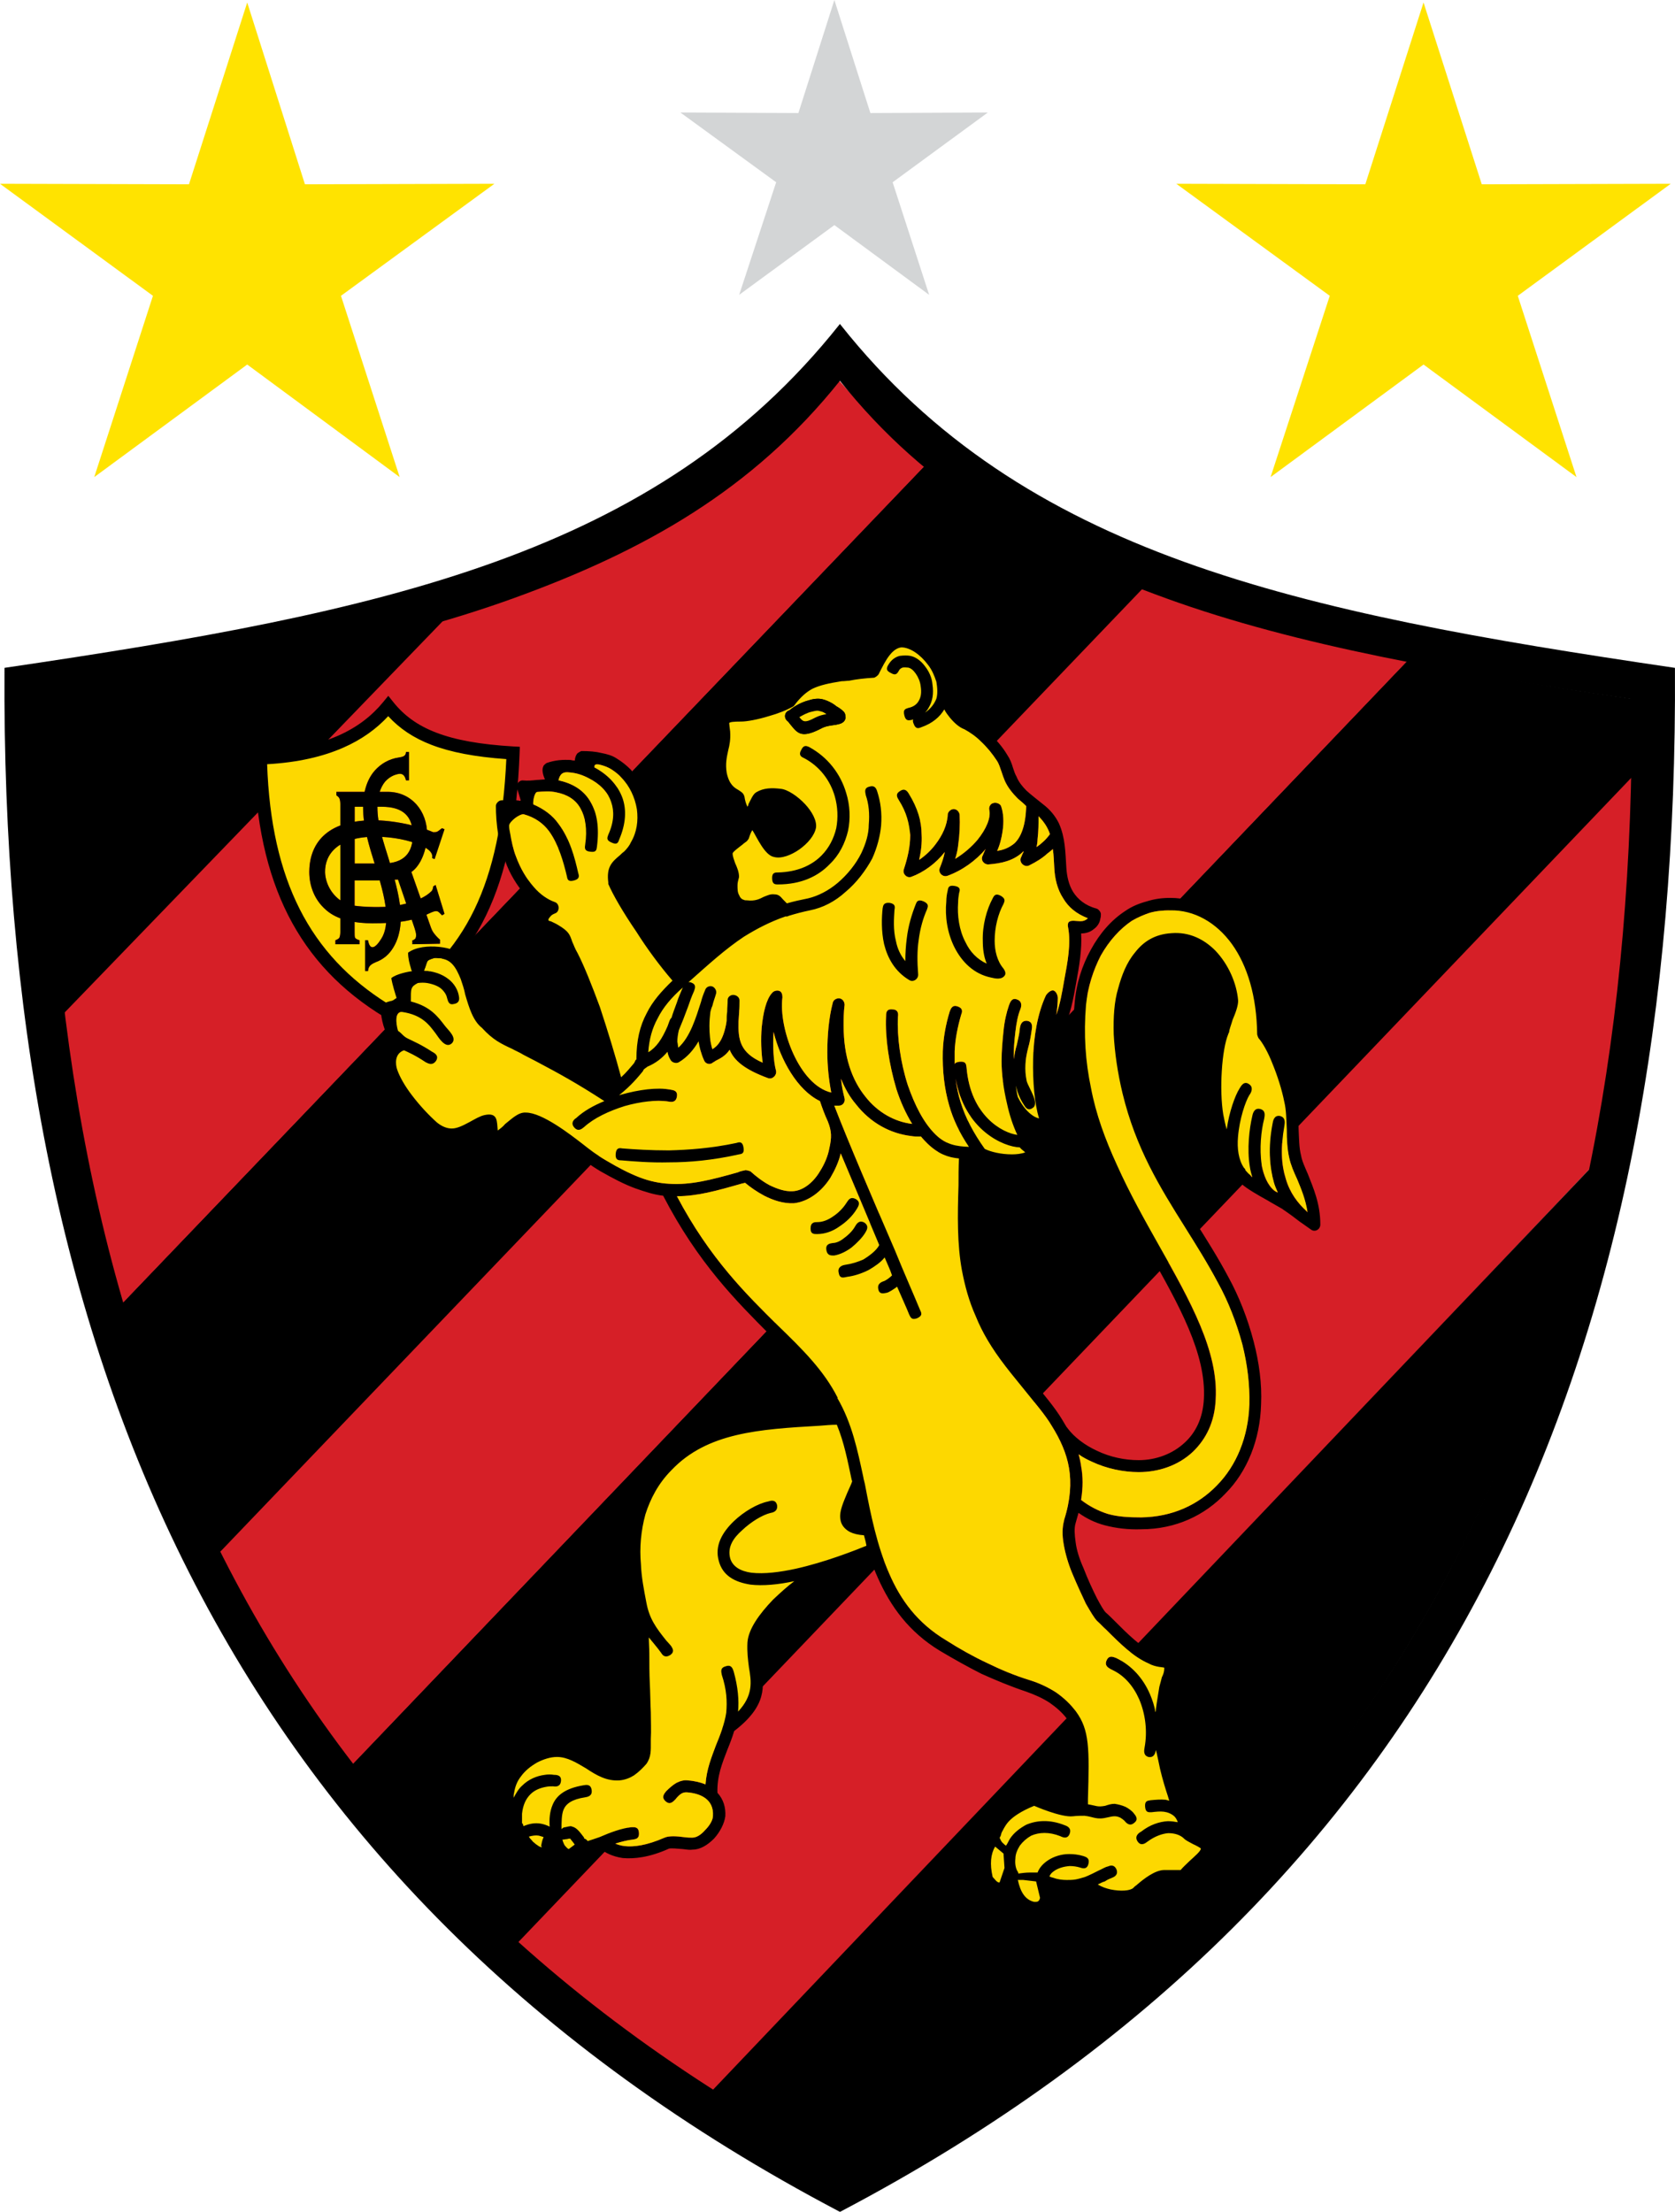
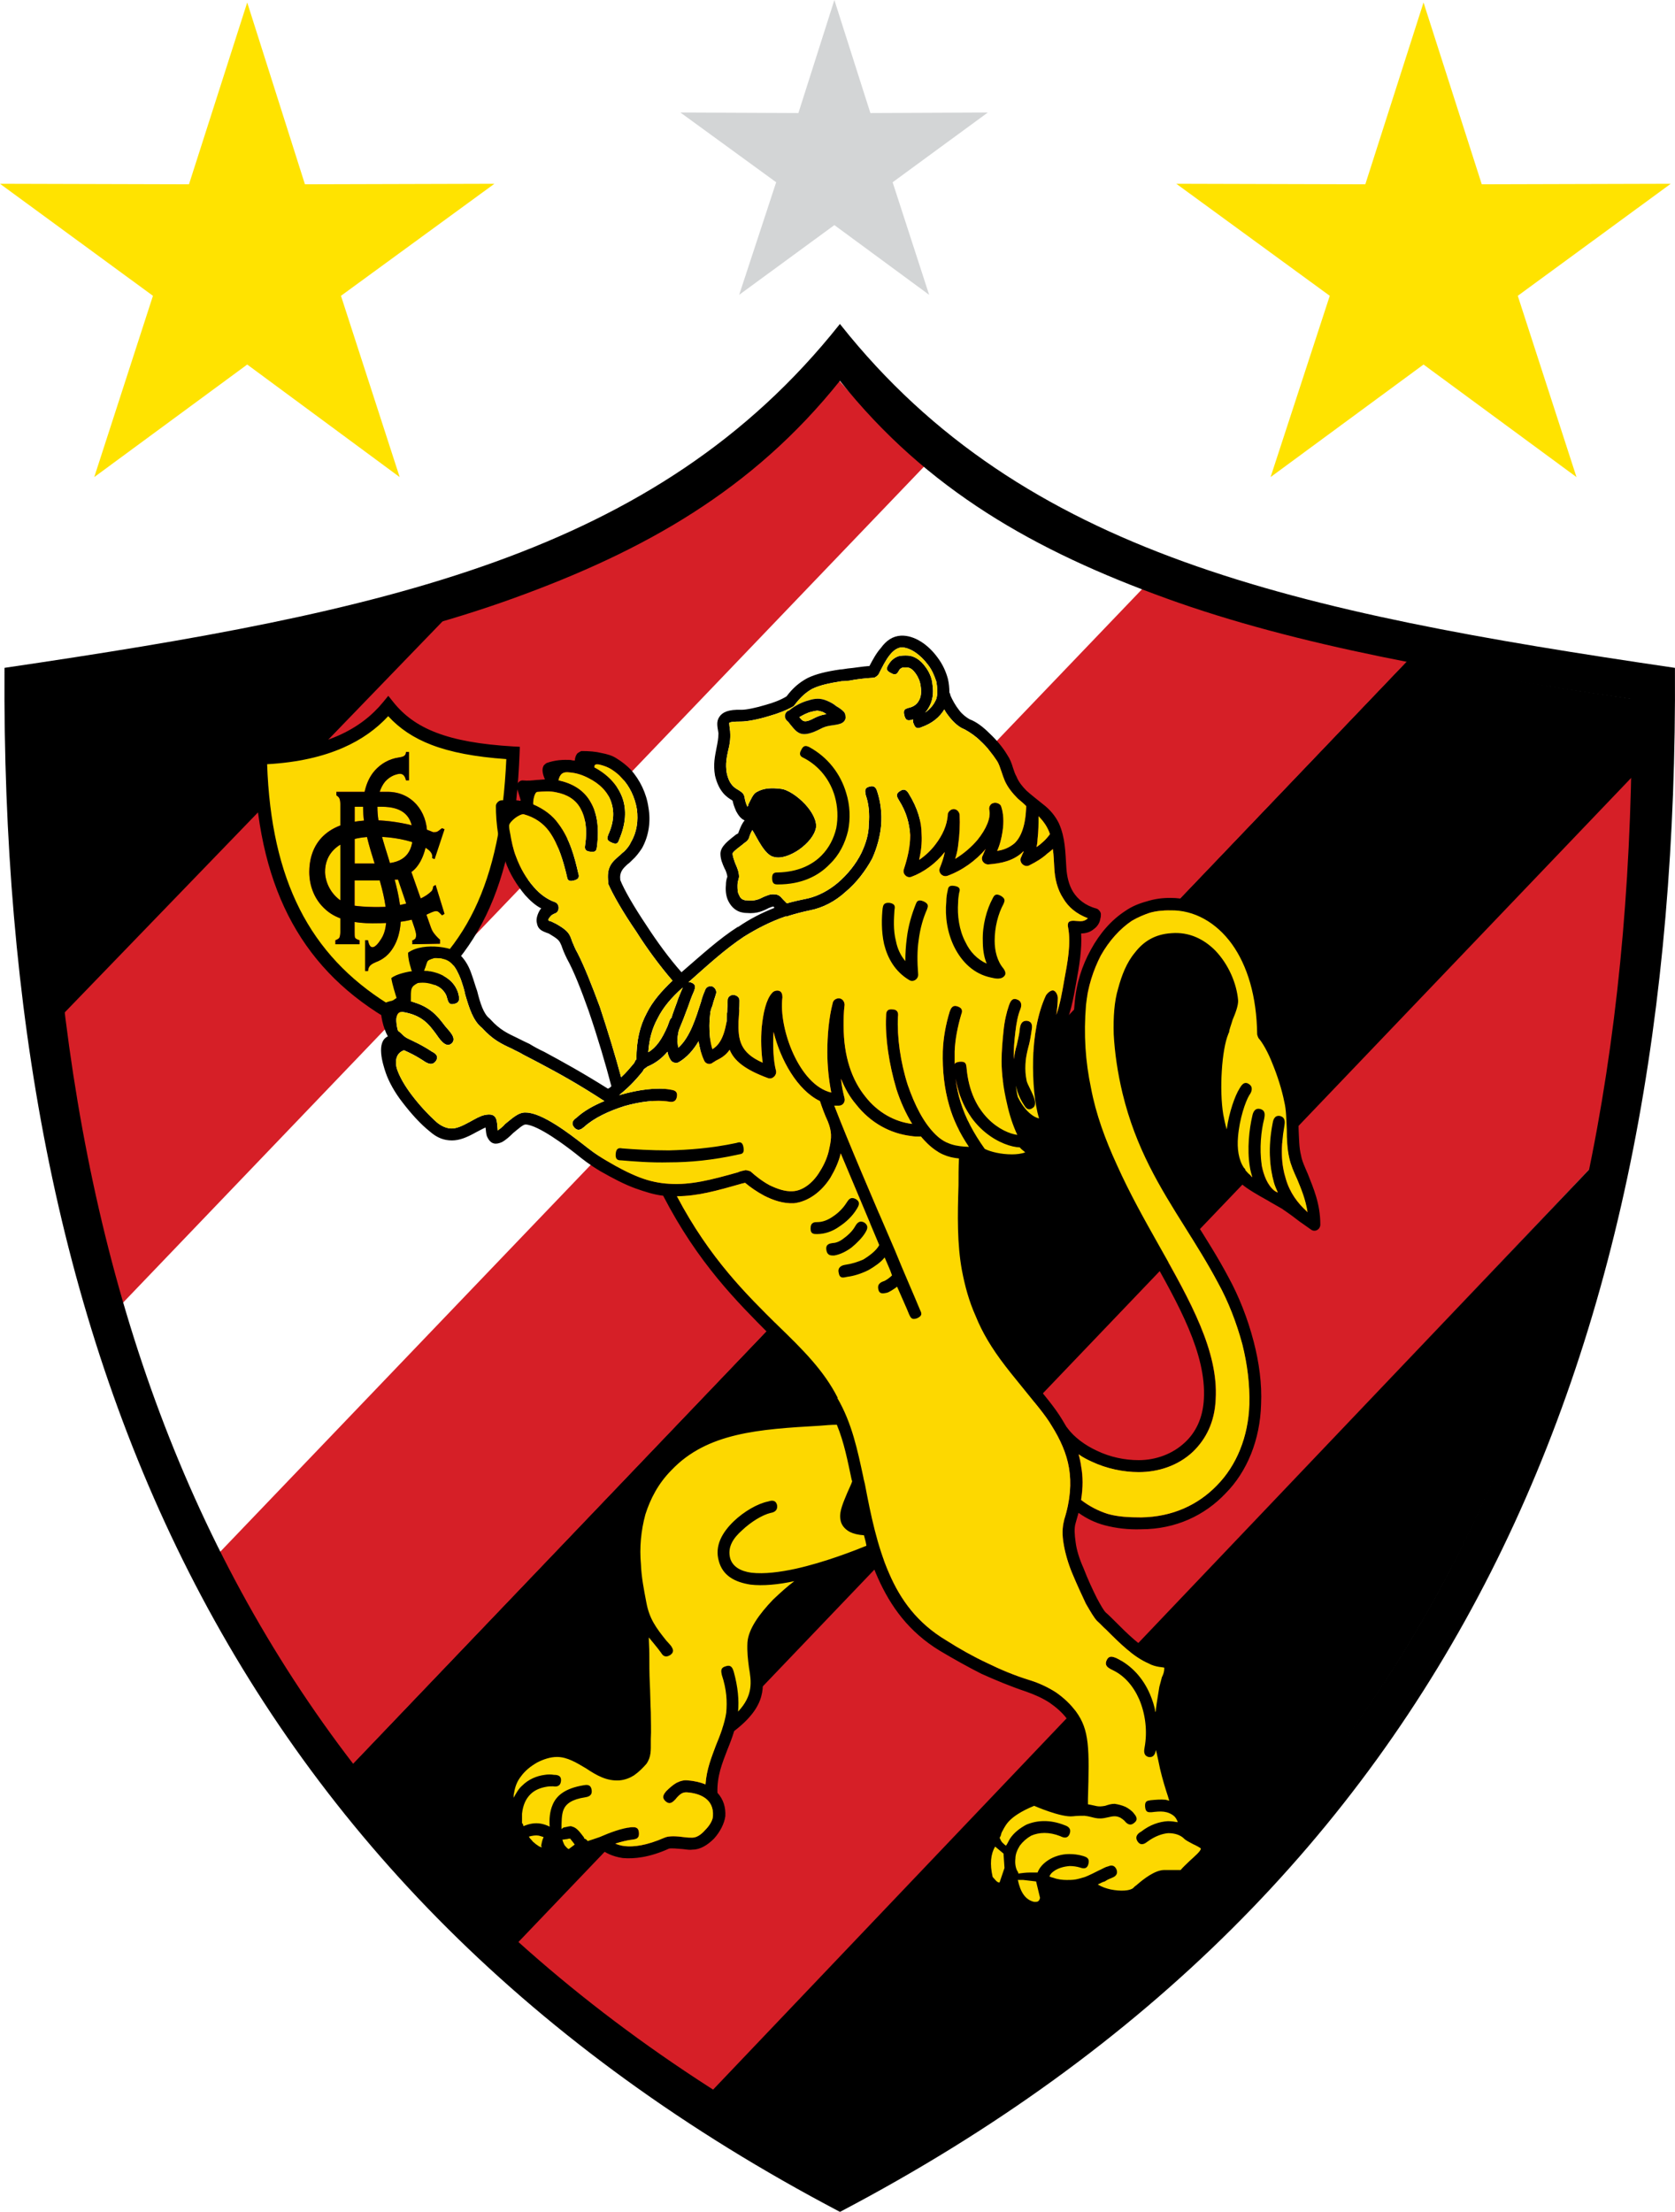
<svg xmlns="http://www.w3.org/2000/svg" width="128" height="169" viewBox="0 0 128 169" fill="none">
  <g clip-path="url(#clip0_115_706)">
    <path fill-rule="evenodd" clip-rule="evenodd" d="M108.783 0.19L113.233 14.081L127.675 14.041L115.985 22.602L120.472 36.453L108.783 27.853L97.095 36.453L101.618 22.602L89.891 14.041L104.335 14.081L108.783 0.19Z" fill="#FFE300" />
    <path fill-rule="evenodd" clip-rule="evenodd" d="M63.761 0L66.513 8.638L75.486 8.598L68.213 13.926L71.003 22.527L63.761 17.199L56.486 22.527L59.313 13.926L51.996 8.598L61.011 8.638L63.761 0Z" fill="#D3D5D6" />
    <path fill-rule="evenodd" clip-rule="evenodd" d="M18.892 0.19L23.302 14.081L37.782 14.041L26.056 22.602L30.542 36.453L18.892 27.853L7.202 36.453L11.688 22.602L0 14.041L14.442 14.081L18.892 0.19Z" fill="#FFE300" />
    <path fill-rule="evenodd" clip-rule="evenodd" d="M3.031 53.46C3.069 61.832 3.494 70.316 4.51 78.075L34.346 47.04C33.252 47.383 31.952 47.753 30.859 48.056C21.77 50.53 12.345 52.089 3.031 53.457" fill="black" />
-     <path fill-rule="evenodd" clip-rule="evenodd" d="M9.212 99.694C11.212 106.313 13.678 112.746 16.733 118.72L87.541 44.839C82.602 42.9 77.729 40.486 73.352 37.366C72.484 36.759 71.618 36.112 70.788 35.428L9.212 99.694Z" fill="black" />
    <path fill-rule="evenodd" clip-rule="evenodd" d="M26.86 134.852C30.555 139.684 34.87 144.367 39.582 148.665L125.018 59.138C125.055 57.275 125.089 55.327 125.124 53.46C119.279 52.585 113.361 51.673 107.554 50.455L26.86 134.852Z" fill="black" />
-     <path fill-rule="evenodd" clip-rule="evenodd" d="M4.629 77.683C5.639 85.332 7.164 92.674 9.254 99.687L70.812 35.444C68.392 33.519 66.161 31.391 64.111 29.073C61.323 32.193 58.233 34.972 54.801 37.366C48.506 41.832 41.473 44.83 34.195 47.087L4.629 77.683ZM10.1 102.402C10.771 104.473 11.491 106.508 12.263 108.516C11.491 106.508 10.773 104.468 10.1 102.402ZM12.378 108.815C12.5 109.134 12.624 109.451 12.75 109.765C12.624 109.451 12.498 109.132 12.378 108.815ZM14.896 114.798C15.489 116.096 16.109 117.376 16.756 118.64L87.457 44.826C82.516 42.884 77.764 40.486 73.392 37.366C80.632 42.503 88.85 45.698 97.334 48.057C100.699 48.978 104.12 49.771 107.571 50.475L26.898 134.852C30.305 139.305 34.098 143.537 38.362 147.538C28.153 137.959 20.453 126.993 14.896 114.798ZM38.577 147.742C38.869 148.01 39.159 148.282 39.456 148.55L125.051 59.018C125.089 57.153 125.126 55.329 125.164 53.462C125.073 73.17 122.392 91.275 116.35 107.442C118.433 101.862 120.116 96.056 121.429 90.031L121.606 89.182L54.351 160.038C48.537 156.245 43.292 152.14 38.577 147.742ZM108.213 124.602C108.346 124.378 108.475 124.152 108.608 123.928C108.477 124.152 108.346 124.378 108.213 124.602ZM111.041 119.473C111.189 119.178 111.342 118.886 111.488 118.592C111.34 118.886 111.189 119.178 111.041 119.473ZM112.422 116.683C112.757 115.99 113.078 115.294 113.399 114.595C113.08 115.294 112.757 115.99 112.422 116.683ZM113.578 114.196C113.744 113.829 113.906 113.459 114.067 113.087C113.903 113.459 113.742 113.826 113.578 114.196ZM114.22 112.732C114.767 111.464 115.296 110.181 115.799 108.884C115.296 110.181 114.769 111.461 114.22 112.732ZM115.825 108.817C116.002 108.366 116.173 107.907 116.343 107.456C116.173 107.909 116.002 108.366 115.825 108.817Z" fill="#D61F27" />
+     <path fill-rule="evenodd" clip-rule="evenodd" d="M4.629 77.683C5.639 85.332 7.164 92.674 9.254 99.687L70.812 35.444C68.392 33.519 66.161 31.391 64.111 29.073C61.323 32.193 58.233 34.972 54.801 37.366C48.506 41.832 41.473 44.83 34.195 47.087L4.629 77.683ZM10.1 102.402C10.771 104.473 11.491 106.508 12.263 108.516C11.491 106.508 10.773 104.468 10.1 102.402ZC12.5 109.134 12.624 109.451 12.75 109.765C12.624 109.451 12.498 109.132 12.378 108.815ZM14.896 114.798C15.489 116.096 16.109 117.376 16.756 118.64L87.457 44.826C82.516 42.884 77.764 40.486 73.392 37.366C80.632 42.503 88.85 45.698 97.334 48.057C100.699 48.978 104.12 49.771 107.571 50.475L26.898 134.852C30.305 139.305 34.098 143.537 38.362 147.538C28.153 137.959 20.453 126.993 14.896 114.798ZM38.577 147.742C38.869 148.01 39.159 148.282 39.456 148.55L125.051 59.018C125.089 57.153 125.126 55.329 125.164 53.462C125.073 73.17 122.392 91.275 116.35 107.442C118.433 101.862 120.116 96.056 121.429 90.031L121.606 89.182L54.351 160.038C48.537 156.245 43.292 152.14 38.577 147.742ZM108.213 124.602C108.346 124.378 108.475 124.152 108.608 123.928C108.477 124.152 108.346 124.378 108.213 124.602ZM111.041 119.473C111.189 119.178 111.342 118.886 111.488 118.592C111.34 118.886 111.189 119.178 111.041 119.473ZM112.422 116.683C112.757 115.99 113.078 115.294 113.399 114.595C113.08 115.294 112.757 115.99 112.422 116.683ZM113.578 114.196C113.744 113.829 113.906 113.459 114.067 113.087C113.903 113.459 113.742 113.826 113.578 114.196ZM114.22 112.732C114.767 111.464 115.296 110.181 115.799 108.884C115.296 110.181 114.769 111.461 114.22 112.732ZM115.825 108.817C116.002 108.366 116.173 107.907 116.343 107.456C116.173 107.909 116.002 108.366 115.825 108.817Z" fill="#D61F27" />
    <path fill-rule="evenodd" clip-rule="evenodd" d="M54.13 160.043C57.221 162.055 60.728 163.998 64.159 165.822C96.964 148.171 114.461 122.183 121.475 90.03L121.606 89.182L54.13 160.043Z" fill="black" />
    <path fill-rule="evenodd" clip-rule="evenodd" d="M64.25 24.834C71.235 33.63 79.923 39.11 90.477 42.923C101.038 46.741 113.467 48.891 127.925 51.019L127.996 51.03V51.103C128.144 76.972 123.995 100.243 113.912 120.146C103.828 140.051 87.809 156.59 64.228 168.982L64.188 169L64.15 168.982C40.567 156.59 24.542 140.051 14.446 120.146C4.351 100.241 0.193 76.97 0.343 51.101V51.028L0.414 51.017C14.867 48.889 27.299 46.739 37.864 42.921C48.42 39.108 57.119 33.627 64.122 24.832L64.186 24.75L64.25 24.832V24.834ZM89.133 45.722C79.102 42.097 70.837 37.436 64.184 29.095C57.517 37.436 49.242 42.097 39.208 45.722C29.165 49.352 17.362 51.394 3.633 53.42C3.496 77.966 7.448 100.048 17.023 118.93C26.601 137.821 41.811 153.515 64.181 165.28C86.558 153.515 101.757 137.821 111.324 118.93C120.893 100.048 124.836 77.966 124.699 53.42C110.974 51.394 99.167 49.352 89.129 45.722" fill="black" />
    <path fill-rule="evenodd" clip-rule="evenodd" d="M29.63 77.282C23.258 73.401 20.127 67.388 19.902 57.913C24.956 57.723 27.899 56.124 29.668 53.956C31.401 56.124 34.042 57.227 39.208 57.53C38.831 67.614 36.077 73.361 29.63 77.28M29.178 61.642H28.837V61.68C28.837 62.01 28.866 62.344 28.917 62.678C29.769 62.714 30.726 62.867 31.461 63.055C31.222 62.127 30.504 61.642 29.176 61.642M27.746 61.642H27.104V62.783C27.325 62.743 27.562 62.716 27.812 62.696C27.768 62.36 27.746 62.021 27.746 61.68V61.642ZM27.104 64.096V65.98H28.625C28.414 65.305 28.206 64.629 28.043 63.947C27.697 63.976 27.385 64.025 27.102 64.096M29.794 65.945C30.841 65.796 31.359 65.227 31.505 64.339C30.85 64.129 30.04 63.983 29.192 63.941C29.342 64.505 29.528 65.07 29.703 65.639L29.794 65.945ZM27.899 71.842V74.2H28.122C28.16 73.857 28.275 73.706 28.727 73.513C29.329 73.285 29.745 72.905 30.044 72.411C30.4 71.831 30.578 71.151 30.62 70.427C30.916 70.387 31.197 70.334 31.468 70.267L31.667 70.847C31.74 71.118 31.893 71.459 31.74 71.722C31.667 71.762 31.627 71.84 31.516 71.84V72.143L33.628 72.103V71.797C33.403 71.609 33.252 71.416 33.139 71.268C33.024 71.118 32.951 70.925 32.876 70.697L32.59 69.884C32.634 69.864 32.681 69.842 32.725 69.822C33.44 69.479 33.44 69.592 33.781 69.935L33.969 69.822L33.29 67.614L33.104 67.73C33.104 67.918 32.989 68.108 32.951 68.108C32.741 68.319 32.462 68.496 32.152 68.644L31.439 66.625C32.01 66.224 32.353 65.478 32.519 64.771C32.851 64.973 33.079 65.216 33.022 65.52V65.557L33.21 65.635L33.967 63.352L33.779 63.276C33.704 63.312 33.551 63.465 33.403 63.542C33.325 63.578 33.212 63.578 33.102 63.578C33.075 63.578 32.918 63.5 32.628 63.392C32.475 61.718 31.277 60.497 29.63 60.497H29.012C29.11 60.194 29.253 59.922 29.442 59.7C29.63 59.508 29.818 59.355 30.082 59.242C30.496 59.091 30.872 58.976 31.023 59.623H31.248V57.453H31.023C31.023 57.796 30.721 57.834 30.493 57.873C29.701 57.986 29.101 58.367 28.647 58.863C28.248 59.308 27.996 59.877 27.861 60.497H25.704V60.763C25.817 60.838 25.893 60.916 25.93 60.989C25.968 61.066 26.006 61.219 26.006 61.41V63.064C24.093 63.792 23.63 65.378 23.63 66.622C23.63 67.648 24.006 68.868 25.14 69.705C25.397 69.893 25.689 70.041 26.006 70.163V71.224C26.006 71.414 25.968 71.569 25.93 71.645C25.893 71.718 25.742 71.793 25.629 71.835V72.138H27.478V71.835C27.327 71.795 27.177 71.718 27.139 71.645C27.102 71.569 27.102 71.412 27.102 71.224V70.444C27.535 70.513 27.992 70.54 28.461 70.54C28.828 70.54 29.178 70.533 29.506 70.522C29.462 70.969 29.353 71.383 29.138 71.72C28.689 72.446 28.273 72.672 28.12 71.837H27.896L27.899 71.842ZM29.468 69.286C29.373 68.615 29.207 67.944 29.019 67.271H27.104V69.2C27.721 69.286 28.609 69.317 29.329 69.291C29.373 69.291 29.417 69.291 29.468 69.288M26.01 68.788V64.53C25.158 65.05 24.821 65.847 24.841 66.667C24.872 67.428 25.271 68.268 26.01 68.788ZM31.049 69.034L30.425 67.2C30.334 67.2 30.243 67.205 30.159 67.214C30.332 67.854 30.48 68.5 30.564 69.147C30.724 69.116 30.885 69.078 31.051 69.034" fill="#FDD800" />
    <path fill-rule="evenodd" clip-rule="evenodd" d="M29.373 77.712C26.105 75.725 23.67 73.183 22.018 69.926C20.378 66.686 19.519 62.74 19.404 57.928L19.392 57.432L19.882 57.414C22.346 57.321 24.283 56.89 25.82 56.221C27.325 55.561 28.445 54.666 29.282 53.641L29.672 53.165L30.057 53.646C30.867 54.66 31.897 55.426 33.33 55.975C34.802 56.544 36.708 56.885 39.234 57.034L39.724 57.06L39.706 57.552C39.513 62.669 38.716 66.691 37.144 69.941C35.557 73.221 33.197 75.703 29.889 77.714L29.63 77.286L29.373 77.714V77.712ZM22.904 69.467C24.425 72.466 26.652 74.824 29.63 76.691C32.634 74.811 34.791 72.508 36.25 69.496C37.709 66.478 38.473 62.738 38.692 58.001C36.294 57.831 34.445 57.477 32.973 56.912C31.583 56.378 30.522 55.654 29.665 54.719C28.784 55.674 27.66 56.502 26.212 57.135C24.675 57.806 22.775 58.258 20.413 58.391C20.568 62.826 21.387 66.471 22.904 69.465" fill="black" />
    <path fill-rule="evenodd" clip-rule="evenodd" d="M25.631 72.145V71.842C25.747 71.802 25.895 71.724 25.933 71.651C25.97 71.576 26.008 71.419 26.008 71.23V61.416C26.008 61.226 25.97 61.075 25.933 60.995C25.895 60.922 25.82 60.843 25.707 60.77V60.504H29.628C31.399 60.504 32.643 61.912 32.643 63.775C32.643 64.609 32.304 66.02 31.436 66.629L32.869 70.701C32.947 70.929 33.02 71.122 33.133 71.272C33.245 71.421 33.398 71.614 33.622 71.802V72.107L31.51 72.147V71.844C31.622 71.844 31.66 71.769 31.733 71.726C31.886 71.463 31.733 71.122 31.658 70.852L30.414 67.202C30.075 67.202 29.811 67.275 29.471 67.275H27.095V71.233C27.095 71.421 27.095 71.578 27.133 71.653C27.17 71.726 27.321 71.802 27.471 71.844V72.147H25.623L25.631 72.145ZM29.178 61.642H27.104V65.98H29.216C30.914 65.98 31.552 65.143 31.552 63.735C31.516 62.366 30.799 61.642 29.178 61.642Z" fill="black" />
    <path fill-rule="evenodd" clip-rule="evenodd" d="M33.102 67.731L33.287 67.616L33.967 69.824L33.779 69.937C33.438 69.594 33.438 69.481 32.723 69.824C31.516 70.393 30.27 70.546 28.463 70.546C27.181 70.546 25.975 70.32 25.144 69.711C24.013 68.874 23.637 67.654 23.637 66.629C23.637 64.955 24.465 62.674 28.536 62.674C29.632 62.674 30.987 62.9 31.855 63.168C32.648 63.358 33.062 63.586 33.104 63.586C33.212 63.586 33.327 63.586 33.405 63.551C33.553 63.475 33.706 63.323 33.781 63.285L33.969 63.36L33.212 65.643L33.024 65.566V65.528C33.104 65.11 32.648 64.806 32.121 64.578C31.29 64.2 30.006 63.932 28.691 63.932C25.822 63.932 24.806 65.262 24.841 66.671C24.879 67.583 25.443 68.613 26.499 69.069C26.953 69.257 28.31 69.335 29.327 69.295C30.004 69.295 32.081 68.989 32.949 68.117C32.984 68.117 33.102 67.926 33.102 67.738" fill="black" />
    <path fill-rule="evenodd" clip-rule="evenodd" d="M27.899 71.841H28.122C28.275 72.678 28.691 72.45 29.141 71.724C29.482 71.192 29.557 70.471 29.517 69.709C29.404 68.489 29.028 67.271 28.651 66.055C28.2 64.607 27.746 63.163 27.746 61.679C27.746 60.614 28.009 59.589 28.651 58.865C29.103 58.367 29.705 57.988 30.498 57.875C30.726 57.835 31.027 57.8 31.027 57.456H31.253V59.624H31.027C30.876 58.978 30.498 59.093 30.086 59.244C29.823 59.356 29.632 59.509 29.446 59.702C29.03 60.196 28.842 60.92 28.842 61.679C28.842 62.975 29.293 64.306 29.707 65.636C30.086 66.93 30.5 68.26 30.613 69.594C30.688 70.623 30.538 71.611 30.046 72.41C29.745 72.904 29.329 73.285 28.727 73.511C28.275 73.701 28.16 73.854 28.122 74.197H27.899V71.839V71.841Z" fill="black" />
    <path fill-rule="evenodd" clip-rule="evenodd" d="M74.2 88.542C74.2 89.229 74.162 89.913 74.162 90.597C74.125 92.807 74.047 95.01 74.426 96.877C74.654 97.98 74.917 99.085 75.409 100.225C75.898 101.366 76.538 102.508 77.596 103.841C77.972 104.371 78.462 104.982 78.989 105.591C79.781 106.581 80.612 107.533 81.176 108.483C81.289 108.673 81.402 108.864 81.517 109.054C81.555 109.054 81.555 109.094 81.555 109.094C82.084 109.816 82.914 110.427 83.817 110.843C84.834 111.337 85.965 111.565 87.021 111.565C88.301 111.565 89.585 111.109 90.526 110.232C91.358 109.475 91.923 108.37 91.998 106.884C92.186 103.46 90.112 99.731 87.774 95.621C86.68 93.642 85.511 91.589 84.528 89.419C83.587 87.364 82.87 85.387 82.456 83.294C82.004 81.241 81.889 79.069 82.117 76.713C82.23 75.192 82.682 73.783 83.361 72.563C84.041 71.308 84.944 70.28 86.003 69.596C86.492 69.255 87.056 69.027 87.623 68.874C88.228 68.683 88.792 68.606 89.432 68.606C91.544 68.606 93.504 69.671 94.901 71.613C96.107 73.365 96.935 75.798 96.973 78.841C97.312 79.297 97.728 80.059 98.067 80.896C98.485 81.888 98.82 82.991 99.01 83.976C99.198 84.738 99.236 85.502 99.236 86.259C99.273 87.021 99.273 87.703 99.422 88.276C99.499 88.733 99.727 89.189 99.951 89.722C100.367 90.787 100.896 91.966 100.896 93.564C100.896 93.945 100.482 94.173 100.179 93.945C99.802 93.68 99.539 93.487 99.313 93.336C98.972 93.068 98.673 92.84 97.954 92.347C97.766 92.234 97.427 92.041 97.088 91.853C97.008 91.813 96.973 91.773 96.896 91.737C96.143 91.319 95.275 90.825 94.861 90.444C94.332 89.873 93.843 89.151 93.466 88.314C93.05 87.362 92.749 86.297 92.561 85.307C92.41 84.279 92.372 82.988 92.448 81.806C92.523 80.55 92.711 79.372 92.977 78.724C93.05 78.42 93.203 78.002 93.353 77.581C93.501 77.123 93.69 76.671 93.69 76.478C93.577 75.413 93.085 74.157 92.22 73.281C91.504 72.596 90.599 72.14 89.543 72.215C88.6 72.291 87.922 72.745 87.433 73.356C86.868 74.038 86.565 74.877 86.302 75.752C86.036 76.666 85.961 77.769 86.001 78.989C86.073 80.358 86.302 81.841 86.678 83.325C87.659 87.397 89.392 90.249 91.314 93.294C92.147 94.625 93.05 96.031 93.878 97.592C94.671 99.038 95.348 100.748 95.802 102.502C96.218 104.098 96.442 105.735 96.369 107.296C96.293 110 95.312 112.433 93.654 114.105C92.071 115.779 89.846 116.846 87.207 116.846C86.226 116.882 85.283 116.769 84.418 116.541C83.7 116.35 83.062 116.047 82.418 115.591C82.345 115.857 82.268 116.125 82.192 116.39C82.079 116.771 82.119 117.267 82.192 117.796C82.268 118.445 82.493 119.13 82.799 119.816C83.136 120.691 83.512 121.49 83.817 122.099C84.119 122.668 84.347 123.053 84.495 123.202C84.719 123.392 84.947 123.623 85.172 123.846C86.228 124.911 87.172 125.824 88.15 126.284C88.338 126.362 88.567 126.397 88.755 126.437C89.394 126.59 89.886 126.703 89.886 127.425C89.886 127.883 89.809 128.146 89.696 128.452C89.62 128.647 89.545 128.835 89.507 129.063C89.394 129.557 89.319 130.128 89.244 130.662C89.209 131.233 89.169 131.8 89.169 132.259C89.169 132.865 89.244 133.592 89.394 134.353C89.583 135.113 89.808 135.873 89.997 136.601C90.112 136.94 90.225 137.206 90.375 137.547C90.601 138.12 90.904 138.804 91.166 139.792V139.867C91.241 139.907 91.392 139.985 91.544 140.06C92.109 140.326 92.711 140.667 92.674 141.318C92.638 141.847 92.109 142.345 91.544 142.877C91.241 143.142 90.978 143.37 90.789 143.596C90.752 143.636 90.564 143.789 90.488 143.789C90.187 143.789 89.848 143.789 89.357 143.829H88.941C88.602 143.789 87.887 144.36 87.473 144.741C87.322 144.816 87.209 144.932 87.172 145.005V144.969C86.718 145.348 85.662 145.465 84.719 145.273C84.043 145.118 83.399 144.854 82.95 144.358C82.761 144.433 82.571 144.473 82.347 144.511C82.046 144.548 81.781 144.588 81.48 144.548C81.101 144.548 80.649 144.511 80.273 144.396C80.198 144.358 80.122 144.32 80.007 144.281C80.007 144.358 80.007 144.396 80.047 144.473C80.047 144.739 80.082 145.005 80.16 145.273C80.198 145.498 80.007 145.766 79.819 145.844C79.33 145.994 78.913 145.919 78.499 145.766C78.159 145.611 77.895 145.423 77.707 145.16C77.481 144.892 77.331 144.626 77.218 144.36C77.18 144.168 77.18 144.019 77.18 143.866C77.065 143.904 76.992 144.055 76.877 144.168C76.801 144.207 76.764 144.283 76.688 144.36C76.387 144.664 76.086 144.779 75.748 144.436L75.71 144.398C75.254 143.829 75.068 143.145 75.068 142.458C75.03 141.583 75.256 140.669 75.484 140.328C75.522 140.135 75.597 139.987 75.672 139.83C75.672 139.794 75.672 139.757 75.712 139.679C75.787 139.413 75.975 138.997 76.427 138.539C76.843 138.08 77.521 137.586 78.654 137.095C79.294 136.827 80.762 137.97 81.894 137.854C82.009 137.854 82.124 137.817 82.234 137.817V137.436C82.347 133.744 82.347 132.489 81.519 131.309C81.143 130.813 80.687 130.432 80.2 130.093C79.673 129.75 79.069 129.482 78.426 129.254C77.184 128.837 76.091 128.379 74.995 127.887C73.939 127.352 72.922 126.782 71.829 126.134C69.453 124.69 68.058 122.748 67.077 120.542C66.849 120.048 66.663 119.515 66.473 118.981C65.909 119.209 64.93 119.59 63.759 119.971C63.683 120.048 63.646 120.048 63.571 120.086C62.63 120.467 61.007 121.61 59.725 122.865C58.819 123.817 58.104 124.803 58.066 125.602C57.991 126.176 58.066 126.707 58.142 127.276C58.405 128.84 58.631 130.323 56.105 132.263C55.954 132.757 55.766 133.251 55.578 133.707C55.202 134.697 54.783 135.687 54.825 136.98C55.277 137.478 55.465 138.082 55.427 138.769C55.354 139.34 55.013 139.989 54.562 140.483C54.07 140.977 53.508 141.322 52.939 141.322C52.751 141.358 52.487 141.322 52.186 141.282C51.768 141.245 51.281 141.205 51.128 141.245C49.62 141.927 48.451 142.042 47.583 141.966C46.793 141.849 46.226 141.548 45.923 141.282C45.509 141.435 45.17 141.586 44.867 141.623L44.791 141.661C44.678 141.661 44.605 141.623 44.528 141.586L43.813 142.197C43.737 142.274 43.472 142.31 43.359 142.274C42.983 142.157 42.644 141.893 42.38 141.55C42.343 141.475 42.267 141.358 42.23 141.247C42.115 141.625 42.039 141.931 41.588 142.044C41.247 142.119 40.642 141.893 40.115 141.36C39.739 141.019 39.4 140.563 39.137 139.951C39.137 139.914 39.097 139.914 39.097 139.874C39.059 139.799 39.059 139.683 39.024 139.61V139.533C38.986 139.418 38.909 139.34 38.873 139.23C38.796 139.079 38.721 138.886 38.608 138.696C38.38 138.085 38.307 137.48 38.38 136.871C38.455 136.3 38.683 135.691 39.097 135.155C39.438 134.661 40.002 134.205 40.645 133.864C41.209 133.521 41.889 133.328 42.531 133.293C43.587 133.293 44.415 133.824 45.245 134.358C45.923 134.774 46.605 135.193 47.242 135.117C47.543 135.078 47.771 135.002 47.96 134.852C48.223 134.697 48.486 134.433 48.637 134.205C48.825 133.939 48.825 133.561 48.825 133.14V132.874C48.825 132.267 48.825 131.543 48.79 130.859C48.79 130.137 48.75 129.375 48.75 128.656C48.712 127.929 48.712 127.13 48.675 126.406C48.675 124.845 48.637 123.363 48.374 121.84C48.225 121.078 48.072 120.281 48.037 119.559C47.962 118.228 48.075 116.818 48.451 115.485C48.828 114.116 49.545 112.861 50.678 111.683C53.619 108.562 57.768 108.294 62.594 107.993C62.931 107.993 63.234 107.951 63.573 107.951C63.46 107.725 63.347 107.5 63.196 107.267V107.229C62.218 105.287 60.633 103.728 58.822 101.979C56.333 99.468 53.355 96.536 50.678 91.361C49.996 91.286 49.281 91.058 48.529 90.79C47.698 90.486 46.833 90.03 45.889 89.494C45.062 89.001 44.532 88.584 43.968 88.126C43.288 87.594 41.141 85.96 40.16 85.918C39.971 85.918 39.595 86.261 39.219 86.567C38.955 86.833 38.65 87.101 38.386 87.251C37.897 87.479 37.518 87.442 37.255 86.908C37.142 86.718 37.142 86.452 37.104 86.148C36.916 86.224 36.653 86.376 36.354 86.527C35.674 86.908 35.11 87.136 34.541 87.136C33.938 87.136 33.409 86.948 32.845 86.452C32.127 85.88 31.41 85.081 30.77 84.246C30.168 83.484 29.714 82.645 29.49 82.001C29.227 81.241 28.735 79.603 29.639 79.186C29.298 78.575 29.039 77.55 29.114 76.826C29.415 76.558 29.94 76.445 30.356 76.409C30.208 75.951 29.98 75.227 29.902 74.735C30.316 74.392 31.259 74.237 31.485 74.202C31.448 74.126 31.41 74.089 31.41 74.011C31.297 73.63 31.184 73.25 31.184 72.793C32.353 71.919 34.994 72.415 35.183 72.984C35.594 73.402 35.86 73.898 36.048 74.47C36.201 74.886 36.312 75.305 36.465 75.725C36.69 76.635 36.954 77.475 37.408 77.818L37.481 77.893C38.2 78.69 38.8 78.96 39.518 79.302C39.819 79.454 40.12 79.607 40.459 79.76C40.764 79.948 41.176 80.178 41.592 80.369C43.064 81.166 44.457 81.928 46.456 83.183C46.569 83.146 46.645 83.068 46.72 82.995C46.306 81.394 45.664 79.226 44.986 77.246C44.419 75.65 43.855 74.204 43.326 73.252C43.1 72.796 42.987 72.492 42.912 72.262C42.761 71.919 42.724 71.804 42.159 71.465C42.046 71.389 41.933 71.312 41.778 71.274C41.402 71.124 41.101 71.009 41.025 70.513C40.95 70.245 41.065 69.828 41.289 69.485C41.314 69.459 41.339 69.433 41.364 69.41C40.912 69.182 40.498 68.801 40.12 68.382C39.518 67.656 38.953 66.784 38.612 65.796C38.384 65.149 38.198 64.463 38.083 63.816C37.935 62.979 37.895 62.182 37.895 61.571C37.895 61.38 38.123 61.152 38.311 61.152C38.878 61.115 39.367 61.115 39.781 61.19V61.115C39.706 60.884 39.63 60.581 39.518 60.278C39.405 59.972 39.63 59.629 39.932 59.629C40.348 59.669 40.687 59.629 41.025 59.593C41.214 59.593 41.442 59.554 41.63 59.554C41.63 59.514 41.63 59.478 41.592 59.438C41.477 59.133 41.402 58.792 41.517 58.566C41.517 58.491 41.703 58.336 41.778 58.298C42.42 58.07 43.025 58.035 43.629 58.07C43.742 58.11 43.817 58.11 43.93 58.11C43.93 57.917 44.005 57.727 44.083 57.614C44.118 57.536 44.344 57.423 44.419 57.386C45.024 57.386 45.513 57.423 45.967 57.536C46.379 57.614 46.797 57.729 47.136 57.959C47.512 58.185 47.891 58.491 48.192 58.794C48.909 59.596 49.401 60.621 49.551 61.686C49.74 62.751 49.589 63.856 49.06 64.808C48.832 65.151 48.608 65.453 48.307 65.721C48.194 65.834 48.081 65.951 47.968 66.026C47.59 66.367 47.326 66.635 47.402 67.244C47.703 68.006 48.458 69.299 49.401 70.707C50.191 71.925 51.132 73.221 52.078 74.286C53.625 72.953 54.945 71.737 56.375 70.823H56.413C57.243 70.249 58.186 69.755 59.165 69.374V69.339C59.127 69.299 59.127 69.264 59.089 69.264C59.052 69.264 58.939 69.299 58.751 69.377C58.374 69.567 57.885 69.835 57.055 69.757C56.864 69.757 56.714 69.72 56.563 69.682C56.114 69.529 55.81 69.188 55.622 68.77C55.472 68.429 55.434 68.008 55.472 67.627C55.472 67.399 55.509 67.171 55.585 66.981C55.545 66.752 55.472 66.522 55.359 66.332C55.208 65.991 55.055 65.65 55.055 65.229C55.055 64.658 55.695 64.204 56.222 63.783C56.26 63.745 56.373 63.708 56.41 63.67C56.523 63.364 56.639 63.061 56.789 62.833C56.829 62.793 56.864 62.718 56.902 62.68C56.601 62.563 56.41 62.262 56.26 61.994C56.109 61.651 56.034 61.422 55.996 61.232C55.996 61.207 55.984 61.182 55.959 61.157C55.582 60.929 54.943 60.546 54.639 59.255C54.489 58.38 54.639 57.771 54.752 57.162C54.83 56.781 54.903 56.4 54.903 56.022C54.827 55.528 54.712 55.149 54.976 54.766C55.204 54.423 55.655 54.195 56.672 54.232C57.05 54.232 57.77 54.082 58.523 53.854C59.087 53.701 59.689 53.471 60.106 53.207C60.595 52.56 61.086 52.14 61.728 51.799C62.368 51.493 63.161 51.303 64.217 51.15C64.33 51.15 64.556 51.112 64.781 51.077C65.273 51.037 65.875 50.924 66.442 50.886C66.703 50.39 66.969 49.897 67.31 49.516C67.724 48.944 68.211 48.603 68.855 48.568C69.874 48.528 70.93 49.25 71.647 50.24C72.023 50.734 72.287 51.305 72.438 51.876C72.517 52.217 72.55 52.563 72.55 52.904C72.588 52.981 72.628 53.059 72.628 53.134C72.778 53.475 73.002 53.896 73.305 54.277C73.531 54.578 73.835 54.81 74.1 54.961C74.627 55.154 75.154 55.57 75.608 56.026C76.135 56.52 76.624 57.091 76.963 57.663C77.191 58.004 77.304 58.307 77.417 58.688C77.492 58.918 77.567 59.144 77.678 59.334C77.829 59.717 78.092 60.058 78.431 60.402C78.809 60.745 79.261 61.088 79.68 61.429C80.282 61.885 80.658 62.379 80.922 62.913C81.411 64.016 81.411 65.118 81.488 66.299C81.526 66.945 81.677 67.632 82.015 68.163C82.356 68.697 82.921 69.191 83.787 69.419C83.939 69.456 84.127 69.684 84.127 69.837C84.127 69.95 84.127 70.065 84.088 70.178C84.052 70.484 83.864 70.792 83.598 70.98C83.335 71.208 82.996 71.321 82.618 71.321C82.693 72.539 82.467 73.832 82.241 75.088C82.015 76.381 81.79 77.521 81.26 78.701C81.07 79.122 80.244 80.949 79.865 81.062C79.79 83.042 80.094 84.906 80.508 85.856C80.583 86.007 80.696 86.197 80.623 86.31C80.508 86.463 80.246 86.501 80.058 86.501C79.489 86.463 79 86.388 78.433 86.042C78.548 86.31 78.661 86.538 78.774 86.768C78.774 86.768 78.812 86.881 78.812 86.919C78.849 87.034 78.812 87.147 78.812 87.225C79.113 87.49 79.489 87.606 79.489 87.606C79.642 87.683 79.905 87.683 79.905 87.834C79.941 87.986 79.755 88.292 79.642 88.405C79 88.901 78.17 89.129 77.379 89.129C76.323 89.167 75.305 88.865 74.778 88.558H74.213L74.2 88.542ZM43.919 140.939C43.769 140.711 43.616 140.56 43.578 140.483C43.503 140.483 43.428 140.483 43.352 140.518C43.239 140.518 43.089 140.56 42.976 140.56C43.014 140.711 43.089 140.899 43.162 141.014C43.275 141.129 43.352 141.247 43.463 141.282L43.917 140.939H43.919ZM41.543 140.368C41.431 140.33 41.318 140.29 41.167 140.253C40.941 140.215 40.678 140.253 40.414 140.33C40.49 140.483 40.64 140.594 40.715 140.709C41.056 141.014 41.318 141.167 41.393 141.129C41.468 141.09 41.318 141.092 41.355 141.014C41.393 140.822 41.431 140.594 41.543 140.368ZM79.026 145.315C79.212 145.315 79.403 145.352 79.478 145.009L79.177 143.756L78.196 143.641H77.782C77.97 144.553 78.349 145.162 79.026 145.315ZM76.761 142.726L76.686 141.623L76.044 141.09C75.708 141.661 75.63 142.423 75.856 143.41C76.009 143.563 76.197 143.869 76.385 143.831L76.761 142.726ZM67.863 50.836C68.091 50.415 68.43 50.189 68.764 50.111C69.068 50.074 69.369 50.074 69.557 50.111C69.973 50.189 70.385 50.492 70.689 50.911C70.99 51.292 71.218 51.788 71.255 52.279C71.366 53.003 71.255 53.575 70.99 54.029C70.914 54.181 70.799 54.337 70.689 54.449C71.138 54.144 71.406 53.763 71.556 53.384C71.667 53.003 71.632 52.547 71.556 52.089C71.406 51.633 71.218 51.176 70.916 50.796C70.35 50.036 69.557 49.463 68.88 49.463C68.541 49.5 68.238 49.73 67.974 50.072C67.673 50.452 67.409 50.984 67.144 51.515C67.108 51.593 66.88 51.783 66.767 51.783C66.125 51.819 65.448 51.896 64.881 52.011C64.733 52.011 64.542 52.049 64.317 52.049C63.338 52.202 62.658 52.355 62.094 52.62C61.602 52.884 61.188 53.265 60.772 53.798C60.774 53.836 60.659 53.911 60.659 53.951C60.134 54.257 59.455 54.523 58.775 54.711C57.909 54.979 57.079 55.131 56.627 55.131C56.023 55.131 55.795 55.167 55.722 55.242C55.722 55.32 55.76 55.583 55.797 55.891V55.929C55.835 56.46 55.76 56.916 55.647 57.337C55.534 57.871 55.421 58.362 55.534 59.049C55.724 59.961 56.138 60.191 56.399 60.344C56.627 60.497 56.813 60.572 56.891 60.878C56.928 61.144 57.004 61.411 57.117 61.637C57.152 61.6 57.192 61.522 57.192 61.449C57.378 61.106 57.529 60.687 57.794 60.532C58.361 60.191 59.001 60.191 59.643 60.269C60.172 60.306 60.962 60.838 61.529 61.449C62.054 62.016 62.43 62.702 62.357 63.236C62.244 63.845 61.717 64.452 61.078 64.908C60.475 65.326 59.718 65.632 59.154 65.479C58.438 65.364 57.834 63.958 57.495 63.426C57.382 63.577 57.307 63.805 57.232 64.033C57.232 64.071 57.119 64.226 57.081 64.261C57.006 64.339 56.853 64.414 56.742 64.529C56.402 64.793 55.985 65.098 55.985 65.211C55.985 65.439 56.1 65.705 56.173 65.938C56.326 66.279 56.475 66.62 56.475 67.001C56.475 67.04 56.439 67.153 56.439 67.153C56.399 67.306 56.359 67.457 56.359 67.647C56.359 67.915 56.359 68.181 56.472 68.374C56.548 68.564 56.661 68.715 56.849 68.754C56.889 68.792 56.999 68.792 57.077 68.792C57.719 68.87 58.058 68.679 58.359 68.526C58.66 68.413 58.85 68.298 59.187 68.336C59.488 68.336 59.638 68.489 59.829 68.717C59.904 68.792 60.017 68.907 60.13 69.022C60.655 68.87 61.186 68.757 61.751 68.641C62.543 68.453 63.336 68.03 64.013 67.461C64.768 66.817 65.408 66.017 65.824 65.178C66.163 64.456 66.389 63.732 66.389 63.008C66.464 62.175 66.389 61.411 66.163 60.765C66.125 60.535 66.013 60.231 66.389 60.118C66.841 59.965 66.956 60.231 67.031 60.462C67.294 61.261 67.407 62.133 67.332 63.086C67.257 63.883 67.031 64.762 66.652 65.597C66.161 66.509 65.446 67.459 64.615 68.145C63.825 68.87 62.884 69.361 61.903 69.554C61.339 69.669 60.77 69.822 60.281 69.972C60.205 70.012 60.092 70.05 60.055 70.012C58.848 70.428 57.83 70.962 56.849 71.571C55.416 72.521 54.134 73.699 52.587 75.07C52.627 75.032 52.702 75.032 52.815 75.07C53.229 75.223 53.116 75.486 53.041 75.716C52.852 76.135 52.702 76.551 52.587 76.897C52.323 77.619 52.097 78.19 51.872 78.721C51.799 79.062 51.759 79.33 51.759 79.596C51.799 79.749 51.799 79.899 51.834 80.052C52.74 79.253 53.191 77.731 53.57 76.551C53.643 76.25 53.758 75.942 53.873 75.677C53.946 75.411 54.21 75.296 54.438 75.371C54.626 75.448 54.814 75.714 54.701 75.982C54.628 76.25 54.513 76.516 54.438 76.857C54.362 77.007 54.325 77.162 54.287 77.313C54.252 77.619 54.212 77.999 54.212 78.376C54.212 78.949 54.252 79.561 54.438 80.167C54.814 79.937 55.303 79.481 55.532 77.997C55.532 77.767 55.532 77.541 55.571 77.311C55.571 77.005 55.607 76.702 55.607 76.398C55.607 76.173 55.833 76.018 56.021 76.018C56.247 76.018 56.51 76.173 56.51 76.438C56.51 77.049 56.472 77.579 56.437 78.037C56.397 79.445 56.545 80.435 58.283 81.195C58.17 80.395 58.131 79.408 58.208 78.493C58.321 77.388 58.547 76.361 58.999 75.869C59.111 75.716 59.375 75.641 59.565 75.716C59.754 75.792 59.791 76.018 59.791 76.21C59.488 78.569 61.073 82.906 63.524 83.478C63.338 82.526 63.223 81.46 63.223 80.395C63.223 79.102 63.338 77.769 63.637 76.626C63.675 76.398 63.938 76.248 64.166 76.285C64.392 76.321 64.542 76.549 64.542 76.779C64.467 77.353 64.467 77.847 64.467 78.376C64.467 80.739 65.107 82.526 66.125 83.783C67.069 85.001 68.388 85.721 69.708 85.874C69.218 85.077 68.804 84.16 68.501 83.21C67.936 81.31 67.633 79.293 67.711 77.656C67.711 77.428 67.711 77.085 68.165 77.123C68.654 77.123 68.654 77.466 68.618 77.696C68.543 79.217 68.807 81.159 69.371 82.909C69.9 84.432 70.578 85.801 71.521 86.713C72.316 87.473 73.104 87.59 74.045 87.628C73.33 86.562 72.838 85.533 72.537 84.468C72.161 83.174 72.01 81.804 72.048 80.322C72.085 79.293 72.274 78.267 72.577 77.28C72.652 77.089 72.765 76.746 73.181 76.899C73.635 77.052 73.52 77.357 73.445 77.546C73.181 78.458 72.989 79.41 72.953 80.322V81.312C72.989 81.197 73.104 81.159 73.332 81.122C73.823 81.082 73.823 81.312 73.859 81.54C74.162 85.269 76.611 86.562 77.742 86.713C77.406 85.991 77.14 85.194 76.952 84.315C76.688 83.21 76.538 82.072 76.538 81.082C76.538 80.282 76.613 79.483 76.688 78.761C76.764 77.999 76.916 77.355 77.102 76.819C77.18 76.626 77.293 76.208 77.707 76.361C78.159 76.514 78.048 76.932 77.97 77.12C77.782 77.579 77.669 78.188 77.594 78.834C77.519 79.483 77.441 80.243 77.479 80.929C77.516 80.548 77.594 80.205 77.705 79.824C77.78 79.443 77.893 79.062 77.93 78.608C77.968 78.34 78.043 77.96 78.497 77.999C78.951 78.075 78.874 78.493 78.836 78.721C78.761 79.253 78.685 79.674 78.573 80.054C78.347 80.929 78.269 81.693 78.457 82.603C78.608 83.137 79.476 84.315 78.911 84.658C78.535 84.924 78.347 84.583 78.232 84.395C77.93 83.936 77.74 83.44 77.627 82.946C77.665 83.248 77.702 83.518 77.78 83.821C78.156 84.583 78.573 85.001 78.911 85.229C79.062 85.342 79.25 85.418 79.401 85.457C79.06 84.315 78.911 82.641 78.949 80.929C78.984 79.217 79.288 77.428 79.925 76.06C80.043 75.867 80.304 75.641 80.494 75.679C80.683 75.719 80.833 76.02 80.833 76.25C80.833 76.591 80.798 77.01 80.72 77.543C81.021 76.669 81.172 75.792 81.322 74.915C81.586 73.506 81.851 72.1 81.626 70.882C81.586 70.73 81.586 70.579 81.663 70.464C81.852 70.273 82.228 70.386 82.567 70.386C82.795 70.386 82.983 70.311 83.133 70.158C82.228 69.817 81.626 69.284 81.247 68.637C80.795 67.951 80.607 67.116 80.567 66.314C80.532 65.82 80.532 65.364 80.454 64.87C80.341 64.986 80.191 65.098 80.043 65.211C79.626 65.592 79.172 65.86 78.648 66.124C78.269 66.312 77.815 65.858 78.043 65.477C78.081 65.362 78.156 65.209 78.232 65.058C78.156 65.058 78.156 65.096 78.116 65.136C77.403 65.783 76.496 65.973 75.517 66.048C75.176 66.048 74.913 65.705 75.101 65.362C75.176 65.209 75.214 65.058 75.327 64.868C74.574 65.743 73.556 66.502 72.387 66.923C72.01 67.038 71.669 66.655 71.822 66.312C71.973 65.933 72.123 65.513 72.198 65.096C71.519 65.971 70.576 66.655 69.632 66.998C69.294 67.114 68.955 66.768 69.068 66.427C69.369 65.513 69.557 64.678 69.557 63.801C69.482 62.924 69.294 62.089 68.692 61.137C68.579 60.946 68.39 60.681 68.764 60.453C69.143 60.185 69.331 60.453 69.446 60.641C70.126 61.744 70.427 62.771 70.427 63.761C70.465 64.407 70.387 65.054 70.239 65.701C70.691 65.397 71.142 64.981 71.483 64.523C72.012 63.836 72.389 63.039 72.424 62.24C72.424 62.049 72.65 61.819 72.878 61.819C73.106 61.819 73.294 62.009 73.332 62.24C73.37 62.999 73.332 63.798 73.219 64.596C73.181 64.941 73.106 65.282 72.991 65.625C73.671 65.207 74.235 64.713 74.689 64.182C75.367 63.345 75.745 62.47 75.595 61.859C75.555 61.631 75.708 61.403 75.896 61.363C76.122 61.287 76.423 61.403 76.498 61.591C76.686 62.124 76.726 62.809 76.611 63.531C76.536 64.024 76.423 64.52 76.199 65.014C76.726 64.939 77.14 64.749 77.516 64.443C78.006 63.987 78.382 63.11 78.42 61.589C78.232 61.398 78.006 61.208 77.78 61.017C77.364 60.599 77.027 60.18 76.797 59.686C76.684 59.419 76.609 59.193 76.533 58.962C76.421 58.657 76.345 58.353 76.157 58.088C75.856 57.632 75.442 57.096 74.95 56.639C74.574 56.261 74.122 55.953 73.706 55.725C73.292 55.572 72.916 55.231 72.575 54.815C72.422 54.624 72.274 54.432 72.161 54.204C71.822 54.775 71.257 55.271 70.387 55.572C70.199 55.65 69.973 55.725 69.823 55.309C69.75 55.156 69.75 55.041 69.787 54.968C69.75 54.968 69.71 55.005 69.674 55.005C69.446 55.041 69.221 55.123 69.108 54.664C68.995 54.206 69.183 54.168 69.409 54.091C69.787 54.015 70.053 53.827 70.201 53.561C70.39 53.256 70.429 52.875 70.354 52.419C70.317 52.076 70.166 51.732 69.978 51.467C69.79 51.201 69.601 51.05 69.411 51.011C69.298 51.011 69.11 50.971 68.959 51.011C68.884 51.05 68.769 51.086 68.696 51.239C68.583 51.429 68.47 51.657 68.094 51.429C67.677 51.239 67.753 51.05 67.866 50.82M51.385 74.921C50.404 73.781 49.423 72.45 48.633 71.195C47.614 69.711 46.824 68.338 46.485 67.541V67.428C46.334 66.248 46.748 65.867 47.388 65.333C47.464 65.258 47.577 65.145 47.69 65.067C47.917 64.839 48.106 64.609 48.219 64.343C48.67 63.581 48.783 62.707 48.67 61.832C48.52 60.922 48.106 60.045 47.501 59.434C47.276 59.168 46.974 58.94 46.673 58.752C46.41 58.599 46.106 58.486 45.768 58.411C45.655 58.411 45.391 58.333 45.427 58.637C46.368 59.131 47.2 59.93 47.577 60.995C47.878 61.872 47.84 62.935 47.313 64.155C47.238 64.379 47.163 64.571 46.748 64.383C46.295 64.195 46.41 64 46.485 63.774C46.937 62.784 46.937 61.95 46.711 61.301C46.447 60.466 45.768 59.857 45.015 59.476C44.523 59.21 44.032 59.057 43.541 59.02C43.014 58.942 42.788 59.133 42.675 59.629H42.712C43.731 59.859 44.634 60.353 45.166 61.341C45.617 62.142 45.805 63.205 45.617 64.693C45.582 64.919 45.582 65.149 45.093 65.072C44.676 65.034 44.676 64.804 44.714 64.578C44.904 63.322 44.714 62.408 44.375 61.801C43.999 61.079 43.319 60.698 42.526 60.543C42.037 60.431 41.583 60.47 41.056 60.508C40.828 60.543 40.715 61.27 40.753 61.46C41.546 61.801 42.225 62.295 42.677 62.942C43.543 64.082 43.921 65.528 44.187 66.708C44.262 66.939 44.3 67.167 43.846 67.28C43.394 67.397 43.357 67.167 43.317 66.939C43.056 65.834 42.675 64.503 41.96 63.513C41.508 62.902 40.868 62.448 40.036 62.22C39.772 62.144 38.904 62.753 38.904 63.094C38.904 63.285 38.944 63.475 38.982 63.666C39.093 64.272 39.208 64.884 39.434 65.453C39.772 66.367 40.226 67.129 40.791 67.773C41.28 68.345 41.847 68.726 42.374 68.916C42.788 69.029 42.788 69.675 42.409 69.791C42.223 69.868 42.108 69.944 42.033 70.059C41.92 70.172 41.882 70.287 41.92 70.324C41.92 70.362 41.995 70.362 42.108 70.4C42.261 70.477 42.449 70.552 42.637 70.668C43.465 71.161 43.541 71.392 43.731 71.961C43.844 72.191 43.919 72.457 44.145 72.838C44.634 73.79 45.239 75.309 45.843 76.945C46.447 78.775 47.05 80.752 47.464 82.313C47.88 81.932 48.181 81.549 48.409 81.286C48.484 81.208 48.522 81.095 48.557 81.018C48.584 80.993 48.609 80.968 48.633 80.942C48.633 79.496 48.896 78.389 49.425 77.404C49.879 76.491 50.554 75.732 51.387 74.93M49.312 81.618C49.237 81.655 49.16 81.733 49.124 81.846C48.746 82.302 48.219 82.951 47.313 83.673C47.388 83.673 47.426 83.633 47.464 83.633C48.821 83.252 50.218 83.061 51.236 83.252C51.462 83.292 51.801 83.332 51.726 83.783C51.65 84.244 51.312 84.204 51.086 84.164C50.18 84.016 48.934 84.164 47.729 84.507C46.523 84.888 45.391 85.418 44.636 86.106C44.45 86.257 44.185 86.485 43.884 86.144C43.583 85.801 43.846 85.533 44.034 85.418C44.603 84.888 45.356 84.468 46.182 84.127C44.072 82.756 42.675 81.996 41.167 81.197C40.826 81.007 40.49 80.854 39.998 80.588C39.697 80.398 39.396 80.282 39.13 80.132C38.302 79.751 37.66 79.445 36.83 78.533C36.152 78.002 35.849 77.01 35.548 75.984C35.473 75.566 35.32 75.147 35.207 74.804C35.019 74.348 34.831 73.929 34.527 73.626C34.151 73.245 33.699 73.207 33.21 73.207C32.493 73.433 32.756 73.36 32.417 74.16C33.059 74.197 33.739 74.388 34.266 74.804C34.72 75.147 34.983 75.643 35.056 76.06C35.096 76.25 35.172 76.629 34.68 76.706C34.266 76.819 34.228 76.441 34.151 76.21C34.115 76.02 33.963 75.754 33.699 75.526C33.473 75.338 33.095 75.183 32.643 75.105C32.417 75.07 32.191 75.07 31.926 75.105C31.359 75.413 31.397 75.526 31.397 76.516C32.907 76.897 33.473 77.696 34 78.378C34.264 78.724 34.944 79.293 34.527 79.711C34.038 80.169 33.511 79.255 33.285 78.952C32.794 78.305 32.267 77.543 30.719 77.313C30.004 77.313 30.381 78.681 30.418 78.761C30.757 78.987 30.794 79.18 31.209 79.37C31.585 79.561 32.154 79.789 33.02 80.358C33.245 80.471 33.549 80.663 33.323 81.044C33.059 81.427 32.754 81.272 32.528 81.157C31.738 80.626 31.209 80.395 30.87 80.245C30.113 80.511 30.228 81.35 30.341 81.693C30.529 82.262 30.945 82.984 31.47 83.671C32.074 84.468 32.752 85.194 33.394 85.765C33.772 86.069 34.149 86.222 34.525 86.222C34.904 86.219 35.318 86.031 35.882 85.725C36.298 85.497 36.675 85.272 37.016 85.196C38.072 84.966 37.959 85.69 38.034 86.374C38.187 86.259 38.411 86.109 38.599 85.878C39.128 85.462 39.617 84.966 40.184 85.004C41.428 85.004 43.578 86.675 44.519 87.402C45.048 87.818 45.575 88.237 46.365 88.693C47.198 89.189 48.064 89.645 48.856 89.948C49.649 90.254 50.402 90.404 51.119 90.444C52.779 90.557 54.362 90.139 56.397 89.567C56.548 89.49 56.738 89.454 56.926 89.415C57.002 89.379 57.227 89.454 57.34 89.49C57.719 89.833 58.246 90.252 58.81 90.557C59.375 90.825 59.979 91.053 60.584 91.013C61.376 90.976 62.167 90.329 62.658 89.49C62.997 88.961 63.261 88.352 63.373 87.74C63.562 86.903 63.562 86.447 63.261 85.686C62.997 85.114 62.809 84.583 62.658 84.127C60.922 83.29 59.641 80.969 59.111 78.837C59.038 79.942 59.111 81.122 59.3 81.804C59.375 82.147 59.038 82.488 58.697 82.375C56.926 81.726 56.096 81.042 55.757 80.205C55.416 80.699 55.002 80.889 54.699 81.042C54.626 81.08 54.551 81.155 54.511 81.155C54.285 81.383 53.909 81.308 53.798 81.004C53.57 80.508 53.457 80.014 53.38 79.561C53.003 80.205 52.514 80.776 51.872 81.157C51.684 81.272 51.345 81.195 51.234 80.967C51.119 80.776 51.046 80.586 51.006 80.358C50.59 80.852 50.1 81.232 49.463 81.5C49.423 81.536 49.388 81.573 49.31 81.613M63.752 84.472C64.808 87.213 66.734 91.702 68.393 95.546C69.07 97.22 69.752 98.742 70.317 100.11C70.429 100.34 70.505 100.529 70.088 100.721C69.674 100.872 69.599 100.681 69.484 100.453C69.26 99.886 68.919 99.16 68.543 98.285V98.323C68.28 98.513 67.939 98.742 67.753 98.779C67.525 98.819 67.186 98.932 67.113 98.474C67.038 98.057 67.376 97.942 67.602 97.867C67.83 97.752 68.054 97.561 68.167 97.448C68.018 96.99 67.79 96.534 67.602 96.076C67.301 96.459 66.847 96.762 66.395 97.028C65.869 97.293 65.304 97.486 64.737 97.559C64.509 97.597 64.173 97.75 64.095 97.258C63.984 96.835 64.321 96.687 64.549 96.647C65.076 96.572 65.565 96.419 65.981 96.231C66.36 96.002 67 95.544 67.188 95.128C66.207 92.765 65.151 90.296 64.246 88.126C64.095 88.772 63.794 89.419 63.455 89.99C62.778 91.058 61.757 91.817 60.666 91.935C59.836 91.97 59.081 91.704 58.403 91.361C57.836 91.058 57.347 90.715 56.933 90.371C56.855 90.409 56.745 90.409 56.632 90.449C54.781 90.98 53.273 91.399 51.728 91.399C54.256 96.193 57.081 98.934 59.459 101.293C61.345 103.119 62.964 104.718 64.02 106.811H63.984C65.114 108.753 65.528 110.806 65.981 112.898C65.981 112.976 66.019 113.049 66.094 113.394C66.546 115.79 67.04 118.149 67.941 120.203C68.809 122.221 70.091 124.01 72.318 125.339C73.334 125.985 74.353 126.557 75.409 127.053C76.425 127.549 77.481 128.005 78.725 128.386C79.44 128.612 80.082 128.917 80.685 129.3C81.289 129.719 81.816 130.213 82.232 130.782C83.253 132.19 83.253 133.561 83.138 137.443V137.861C83.817 137.976 83.855 138.087 84.455 137.976C84.683 137.899 84.911 137.823 85.172 137.823C85.436 137.861 85.741 137.936 86.005 138.054C86.228 138.167 86.494 138.355 86.642 138.547C86.795 138.738 87.021 139.006 86.682 139.269C86.344 139.573 86.078 139.307 85.93 139.117C85.854 139.041 85.741 138.964 85.626 138.889C85.476 138.813 85.325 138.773 85.175 138.773C85.024 138.773 84.836 138.813 84.685 138.851C83.78 139.081 83.592 138.813 82.874 138.736C82.611 138.736 82.31 138.736 82.006 138.773C81.101 138.889 79.029 137.976 79.029 137.976C78.008 138.395 77.408 138.813 77.065 139.192C76.764 139.535 76.651 139.836 76.538 140.029C76.538 140.069 76.5 140.106 76.5 140.184C76.463 140.297 76.425 140.374 76.389 140.41C76.389 140.45 76.425 140.487 76.425 140.487C76.465 140.6 76.538 140.755 76.688 140.868C76.764 140.943 76.803 140.981 76.877 141.021C76.992 140.868 77.065 140.678 77.18 140.487C77.481 140.029 77.933 139.688 78.422 139.422C79.215 139.081 80.235 139.006 81.364 139.46C81.59 139.537 81.891 139.688 81.743 140.106C81.59 140.523 81.251 140.41 81.026 140.295C80.16 139.954 79.405 139.993 78.801 140.257C78.46 140.45 78.161 140.713 77.933 141.019C77.745 141.324 77.594 141.663 77.594 142.006C77.556 142.345 77.594 142.691 77.742 142.959C77.782 142.996 77.818 143.074 77.818 143.151C78.119 143.111 78.382 143.074 78.685 143.074H79.288C79.438 142.693 79.702 142.389 80.118 142.119C80.532 141.854 81.097 141.663 81.701 141.663C82.04 141.663 82.416 141.701 82.797 141.818C83.02 141.896 83.286 141.971 83.173 142.425C83.06 142.843 82.757 142.768 82.533 142.691C82.268 142.613 82.004 142.578 81.741 142.578C81.287 142.613 80.91 142.728 80.609 142.916C80.381 143.071 80.268 143.182 80.193 143.375C80.268 143.412 80.381 143.45 80.534 143.488C80.835 143.603 81.214 143.643 81.515 143.643C81.703 143.643 81.967 143.643 82.192 143.603C82.418 143.565 82.646 143.488 82.91 143.415C83.286 143.262 83.662 143.074 83.964 142.919C84.229 142.806 84.453 142.653 84.643 142.615C84.832 142.538 85.135 142.427 85.323 142.846C85.474 143.264 85.135 143.417 84.947 143.49C84.834 143.532 84.645 143.605 84.418 143.758C84.229 143.796 84.076 143.911 83.888 143.984C84.192 144.174 84.528 144.287 84.871 144.365C85.624 144.517 86.341 144.48 86.605 144.252L86.64 144.212C86.68 144.172 86.755 144.097 86.868 144.021C87.395 143.563 88.263 142.881 88.978 142.881H90.223C90.411 142.651 90.674 142.423 90.9 142.197C91.314 141.816 91.766 141.435 91.766 141.245C91.766 141.205 91.429 141.017 91.163 140.899C90.9 140.751 90.637 140.636 90.484 140.483C90.22 140.217 89.804 140.064 89.277 140.064C88.823 140.102 88.261 140.29 87.694 140.709C87.541 140.824 87.205 141.092 86.941 140.709C86.676 140.33 86.979 140.064 87.205 139.949C87.882 139.416 88.597 139.187 89.24 139.15C89.541 139.15 89.766 139.187 89.992 139.227V139.187C89.917 139.001 89.844 138.884 89.729 138.769C89.503 138.576 89.24 138.466 88.936 138.426C88.635 138.39 88.334 138.426 87.995 138.466C87.769 138.466 87.544 138.505 87.506 138.049C87.468 137.591 87.694 137.591 87.92 137.551C88.296 137.513 88.673 137.478 89.089 137.513C89.164 137.551 89.277 137.551 89.353 137.591C89.277 137.325 89.204 137.097 89.127 136.869C88.899 136.147 88.671 135.345 88.522 134.548C88.449 134.245 88.409 133.977 88.332 133.709C88.294 133.899 88.219 134.32 87.767 134.245C87.355 134.13 87.428 133.749 87.466 133.521C87.692 132.303 87.541 130.974 87.052 129.829C86.598 128.804 85.881 127.967 84.902 127.549C84.712 127.433 84.375 127.281 84.564 126.864C84.752 126.446 85.053 126.599 85.279 126.674C86.485 127.247 87.355 128.233 87.88 129.451C88.068 129.909 88.219 130.328 88.294 130.821C88.332 130.746 88.332 130.671 88.332 130.593C88.407 129.984 88.522 129.375 88.595 128.879C88.671 128.578 88.748 128.348 88.786 128.158C88.899 127.929 88.974 127.739 88.974 127.436C88.974 127.398 88.786 127.398 88.56 127.358C88.332 127.318 88.031 127.245 87.767 127.092C86.634 126.599 85.655 125.644 84.522 124.508C84.298 124.316 84.108 124.088 83.846 123.859C83.62 123.636 83.355 123.177 82.978 122.529C82.675 121.882 82.299 121.083 81.922 120.172C81.621 119.446 81.393 118.649 81.28 117.963C81.167 117.314 81.167 116.705 81.316 116.173V116.138C81.807 114.614 81.88 113.281 81.694 112.179C81.506 111.036 81.015 109.973 80.375 108.948C79.885 108.108 79.055 107.159 78.263 106.166C77.811 105.595 77.322 105.026 76.83 104.377C75.774 103.009 75.057 101.791 74.567 100.575C74.038 99.395 73.737 98.252 73.511 97.074C73.135 95.057 73.173 92.814 73.248 90.566C73.248 89.882 73.248 89.198 73.283 88.513C72.453 88.436 71.7 88.172 70.87 87.371C70.719 87.218 70.531 87.03 70.381 86.839H70.268C70.042 86.839 69.854 86.839 69.626 86.799C68.043 86.609 66.533 85.81 65.404 84.364C64.95 83.83 64.573 83.186 64.27 82.424C64.31 82.955 64.423 83.449 64.536 83.907C64.609 84.173 64.423 84.479 64.12 84.479H63.741L63.752 84.472ZM75.254 87.785C75.71 88.013 76.498 88.203 77.331 88.203C77.669 88.203 78.046 88.166 78.347 88.05C78.234 87.935 78.046 87.823 77.933 87.67C76.688 87.634 73.708 86.339 73.031 82.419C73.106 83.031 73.219 83.637 73.407 84.209C73.784 85.424 74.388 86.569 75.256 87.787M80.233 63.734C80.08 63.24 79.779 62.782 79.363 62.366C79.363 62.895 79.363 63.506 79.288 64.115C79.288 64.306 79.25 64.536 79.212 64.724C79.593 64.458 79.967 64.115 80.233 63.734ZM51.008 78.422C51.048 78.309 51.119 78.117 51.161 78.004C51.199 77.929 51.236 77.813 51.312 77.774C51.425 77.393 51.573 77.012 51.726 76.593C51.839 76.212 52.027 75.834 52.177 75.451C51.312 76.212 50.672 76.972 50.253 77.811C49.839 78.571 49.613 79.372 49.538 80.398C50.178 80.017 50.592 79.37 51.008 78.42M82.418 111.109C82.493 111.415 82.569 111.716 82.606 112.021C82.757 112.823 82.757 113.658 82.606 114.608C83.251 115.104 83.928 115.447 84.643 115.675C85.434 115.903 86.302 115.941 87.207 115.941C89.583 115.903 91.544 114.989 92.977 113.505C94.482 111.984 95.388 109.776 95.463 107.302C95.501 105.779 95.31 104.26 94.932 102.736C94.482 101.062 93.843 99.426 93.085 98.057C92.257 96.496 91.389 95.128 90.561 93.797C88.6 90.677 86.791 87.745 85.772 83.56C85.396 81.999 85.17 80.44 85.095 79.031C85.057 77.738 85.133 76.52 85.434 75.53C85.697 74.541 86.076 73.553 86.716 72.789C87.36 71.952 88.225 71.383 89.507 71.305C90.865 71.192 91.996 71.764 92.862 72.638C93.88 73.704 94.484 75.15 94.597 76.405C94.635 76.786 94.409 77.395 94.179 77.929C94.07 78.309 93.918 78.688 93.918 78.841C93.918 78.879 93.842 78.996 93.842 79.031C93.617 79.565 93.424 80.63 93.353 81.846C93.278 82.986 93.313 84.244 93.466 85.156C93.541 85.537 93.617 85.918 93.73 86.299C93.918 84.966 94.369 83.713 94.706 83.179C94.821 82.989 95.047 82.57 95.423 82.833C95.8 83.061 95.611 83.482 95.461 83.673C95.16 84.166 94.704 85.497 94.593 86.87C94.516 87.745 94.631 88.622 95.045 89.231C95.12 89.304 95.158 89.344 95.158 89.419C95.27 89.534 95.383 89.687 95.496 89.762C95.534 89.8 95.609 89.875 95.684 89.955C95.609 89.687 95.534 89.419 95.496 89.153C95.27 87.785 95.459 86.224 95.684 85.274C95.722 85.083 95.837 84.627 96.289 84.74C96.741 84.855 96.625 85.274 96.59 85.5C96.364 86.376 96.214 87.745 96.402 89.001C96.552 89.798 96.853 90.559 97.378 90.978C97.418 91.016 97.458 91.016 97.493 91.055C97.566 91.093 97.606 91.093 97.642 91.129C97.531 90.865 97.418 90.635 97.343 90.369C97.002 89.153 96.889 87.668 97.23 85.878C97.267 85.65 97.343 85.196 97.797 85.272C98.246 85.387 98.173 85.803 98.135 86.031C97.834 87.705 97.91 89.001 98.248 90.066C98.554 91.129 99.154 91.928 99.871 92.577C99.871 92.577 99.871 92.614 99.907 92.614C99.756 91.625 99.415 90.827 99.116 90.103C98.853 89.532 98.623 88.998 98.51 88.469C98.359 87.82 98.321 87.058 98.321 86.299C98.284 85.577 98.284 84.815 98.133 84.209C97.945 83.254 97.604 82.191 97.228 81.279C96.887 80.402 96.475 79.68 96.172 79.337C96.134 79.299 96.056 79.069 96.056 79.034C96.021 76.106 95.304 73.783 94.135 72.147C92.928 70.473 91.23 69.52 89.421 69.56C88.892 69.56 88.365 69.598 87.838 69.751C87.386 69.904 86.935 70.094 86.481 70.36C85.573 70.971 84.747 71.881 84.105 73.024C83.541 74.126 83.124 75.382 82.976 76.79C82.788 79.073 82.936 81.131 83.353 83.108C83.729 85.125 84.442 87.063 85.352 89.043C86.33 91.215 87.462 93.228 88.555 95.17C90.966 99.43 93.116 103.274 92.89 106.928C92.815 108.675 92.138 109.971 91.155 110.923C90.025 111.99 88.516 112.482 87.008 112.482C85.839 112.482 84.557 112.216 83.426 111.685C83.085 111.532 82.708 111.339 82.405 111.113M66.205 118.109C66.168 117.843 66.09 117.577 66.017 117.307C65.563 117.274 65.224 117.194 64.923 117.044C64.507 116.813 64.243 116.474 64.208 116.016C64.133 115.445 64.472 114.723 64.737 114.074C64.886 113.731 65.038 113.427 65.114 113.199C65.114 113.122 65.074 113.086 65.074 113.047C64.773 111.64 64.509 110.23 63.945 108.861C63.528 108.861 63.114 108.901 62.625 108.939C57.987 109.202 54.026 109.47 51.314 112.325C50.295 113.35 49.693 114.532 49.315 115.713C48.974 116.966 48.861 118.261 48.974 119.517C49.011 120.505 49.199 121.457 49.39 122.447C49.616 123.667 50.105 124.349 50.933 125.379C51.086 125.531 51.199 125.682 51.274 125.759C51.387 125.948 51.575 126.178 51.236 126.444C50.82 126.709 50.632 126.481 50.519 126.291C50.218 125.87 49.879 125.491 49.578 125.111C49.578 125.491 49.616 125.948 49.616 126.364C49.616 127.088 49.616 127.89 49.653 128.654C49.691 129.333 49.691 130.097 49.729 130.819C49.729 131.543 49.766 132.232 49.729 132.874V133.14C49.729 133.711 49.766 134.245 49.39 134.776C49.122 135.08 48.821 135.388 48.444 135.651C48.143 135.846 47.767 135.994 47.351 136.034C46.368 136.109 45.58 135.651 44.785 135.12C44.072 134.699 43.352 134.245 42.562 134.245C42.033 134.245 41.506 134.435 41.054 134.661C40.525 134.965 40.109 135.308 39.81 135.726C39.509 136.107 39.356 136.526 39.283 136.982C39.245 137.099 39.245 137.21 39.245 137.363C39.434 137.022 39.622 136.679 39.885 136.448C40.379 135.952 41.017 135.689 41.621 135.613C41.844 135.574 42.11 135.574 42.338 135.613C42.564 135.613 42.903 135.649 42.865 136.067C42.828 136.526 42.489 136.526 42.263 136.488C42.11 136.488 41.922 136.488 41.734 136.526C41.32 136.601 40.868 136.752 40.527 137.099C40.188 137.44 39.963 137.896 39.887 138.578V138.543V139.303C39.963 139.34 39.963 139.418 40 139.533C40.452 139.34 40.868 139.267 41.32 139.34C41.546 139.38 41.769 139.455 41.999 139.571C41.962 139.001 41.999 138.428 42.228 137.896C42.529 137.175 43.206 136.641 44.563 136.413C44.787 136.375 45.13 136.3 45.205 136.754C45.281 137.212 44.942 137.29 44.714 137.327C43.698 137.482 43.242 137.823 43.058 138.28C42.905 138.66 42.905 139.232 42.905 139.763C42.98 139.686 43.058 139.61 43.206 139.61C43.357 139.571 43.543 139.533 43.622 139.533L43.735 139.571C44.076 139.648 44.337 140.027 44.603 140.372C44.639 140.408 44.639 140.447 44.639 140.485C44.714 140.485 44.829 140.56 44.902 140.673C45.168 140.596 45.469 140.485 45.808 140.372C46.6 140.027 47.504 139.686 48.258 139.61C48.484 139.61 48.788 139.571 48.823 140.027C48.861 140.521 48.56 140.521 48.334 140.56C47.957 140.598 47.504 140.713 47.014 140.866C47.202 140.941 47.428 141.019 47.729 141.056C48.409 141.132 49.39 141.019 50.782 140.41C51.123 140.257 51.726 140.295 52.292 140.374C52.558 140.41 52.746 140.41 52.897 140.41C53.236 140.41 53.574 140.184 53.878 139.836C54.214 139.497 54.48 139.079 54.48 138.736C54.555 137.482 53.539 137.024 52.481 136.946C52.368 136.946 52.255 136.946 52.102 137.024C51.951 137.101 51.761 137.29 51.613 137.482C51.425 137.668 51.197 137.936 50.86 137.633C50.519 137.33 50.743 137.062 50.895 136.871C51.159 136.605 51.425 136.377 51.686 136.225C51.987 136.072 52.288 135.999 52.554 136.036C53.081 136.072 53.534 136.189 53.911 136.34C53.986 135.197 54.362 134.285 54.701 133.37C55.005 132.648 55.383 131.659 55.494 130.859C55.571 130.022 55.532 129.105 55.153 127.967C55.117 127.737 55.005 127.433 55.456 127.318C55.87 127.168 55.983 127.473 56.058 127.704C56.397 128.917 56.472 129.907 56.397 130.782C57.568 129.528 57.416 128.499 57.227 127.396C57.152 126.787 57.077 126.216 57.114 125.494C57.19 124.466 58.018 123.324 59.074 122.221C59.603 121.725 60.13 121.231 60.697 120.812C59.488 121.076 58.283 121.191 57.34 121.076C56.134 120.886 55.23 120.392 54.929 119.289C54.588 118.109 55.193 117.083 56.058 116.246C56.849 115.485 57.907 114.878 58.697 114.725C58.923 114.65 59.264 114.572 59.375 114.991C59.452 115.447 59.111 115.564 58.886 115.598C58.246 115.753 57.376 116.284 56.698 116.931C56.058 117.502 55.569 118.186 55.793 119.061C55.981 119.707 56.585 120.053 57.413 120.168C58.394 120.281 59.601 120.126 60.807 119.862C63.032 119.366 65.26 118.492 66.201 118.111" fill="black" />
    <path fill-rule="evenodd" clip-rule="evenodd" d="M41.543 140.368C41.431 140.33 41.318 140.291 41.167 140.253C40.941 140.215 40.678 140.253 40.414 140.33C40.49 140.483 40.64 140.594 40.715 140.709C41.056 141.015 41.318 141.167 41.393 141.13C41.468 141.09 41.318 141.092 41.355 141.015C41.393 140.822 41.431 140.594 41.543 140.368ZM60.134 55.059C59.906 54.833 59.946 54.452 60.247 54.299H60.285C60.513 54.109 61.078 53.69 61.833 53.5C62.058 53.427 62.286 53.387 62.512 53.387C62.7 53.387 62.926 53.427 63.19 53.537C63.453 53.65 63.679 53.766 63.905 53.956C64.246 54.146 64.509 54.374 64.549 54.487C64.587 54.527 64.622 54.755 64.622 54.831C64.549 55.247 64.21 55.327 63.719 55.4C63.455 55.437 63.079 55.477 62.738 55.668C61.268 56.427 60.965 56.046 60.438 55.4C60.362 55.327 60.287 55.172 60.137 55.056M79.026 145.315C78.347 145.162 77.97 144.553 77.782 143.641H78.196L79.177 143.756L79.478 145.009C79.403 145.353 79.215 145.315 79.026 145.315ZM76.761 142.726L76.686 141.624L76.044 141.09C75.708 141.661 75.63 142.423 75.856 143.411C76.009 143.563 76.197 143.869 76.385 143.831L76.761 142.726ZM67.863 50.836C68.091 50.415 68.43 50.189 68.764 50.112C69.068 50.074 69.369 50.074 69.557 50.112C69.973 50.189 70.385 50.493 70.689 50.911C70.99 51.292 71.218 51.788 71.255 52.28C71.366 53.004 71.255 53.575 70.99 54.029C70.914 54.182 70.799 54.337 70.689 54.45C71.138 54.144 71.406 53.763 71.556 53.385C71.667 53.004 71.632 52.547 71.556 52.089C71.406 51.633 71.218 51.177 70.916 50.796C70.35 50.036 69.557 49.463 68.88 49.463C68.541 49.501 68.238 49.731 67.974 50.072C67.673 50.453 67.409 50.984 67.144 51.516C67.108 51.593 66.88 51.784 66.767 51.784C66.125 51.819 65.448 51.897 64.881 52.012C64.733 52.012 64.542 52.049 64.317 52.049C63.338 52.202 62.658 52.355 62.094 52.621C61.602 52.884 61.188 53.265 60.772 53.799C60.774 53.836 60.659 53.912 60.659 53.952C60.134 54.257 59.455 54.523 58.775 54.711C57.909 54.979 57.079 55.132 56.627 55.132C56.023 55.132 55.795 55.167 55.722 55.242C55.722 55.32 55.76 55.584 55.797 55.891V55.929C55.835 56.46 55.76 56.916 55.647 57.337C55.534 57.871 55.421 58.362 55.534 59.049C55.724 59.961 56.138 60.192 56.399 60.344C56.627 60.497 56.813 60.572 56.891 60.878C56.928 61.144 57.004 61.412 57.117 61.638C57.152 61.6 57.192 61.523 57.192 61.449C57.378 61.106 57.529 60.688 57.794 60.533C58.361 60.192 59.001 60.192 59.643 60.269C60.172 60.307 60.962 60.838 61.529 61.449C62.054 62.016 62.43 62.703 62.357 63.236C62.244 63.845 61.717 64.452 61.078 64.908C60.475 65.327 59.718 65.632 59.154 65.48C58.438 65.364 57.834 63.958 57.495 63.427C57.382 63.577 57.307 63.806 57.232 64.034C57.232 64.071 57.119 64.226 57.081 64.262C57.006 64.339 56.853 64.415 56.742 64.53C56.402 64.793 55.985 65.099 55.985 65.212C55.985 65.44 56.1 65.705 56.173 65.938C56.326 66.279 56.475 66.62 56.475 67.001C56.475 67.041 56.439 67.154 56.439 67.154C56.399 67.306 56.359 67.457 56.359 67.647C56.359 67.915 56.359 68.181 56.472 68.374C56.548 68.564 56.661 68.715 56.849 68.755C56.889 68.792 56.999 68.792 57.077 68.792C57.719 68.87 58.058 68.679 58.359 68.527C58.66 68.414 58.85 68.299 59.187 68.336C59.488 68.336 59.638 68.489 59.829 68.717C59.904 68.792 60.017 68.907 60.13 69.023C60.655 68.87 61.186 68.757 61.751 68.642C62.543 68.454 63.336 68.031 64.013 67.461C64.768 66.817 65.408 66.018 65.824 65.178C66.163 64.457 66.389 63.732 66.389 63.008C66.464 62.176 66.389 61.412 66.163 60.765C66.125 60.535 66.013 60.231 66.389 60.118C66.841 59.966 66.956 60.231 67.031 60.462C67.294 61.261 67.407 62.134 67.332 63.086C67.257 63.883 67.031 64.762 66.652 65.597C66.161 66.509 65.446 67.459 64.615 68.146C63.825 68.87 62.884 69.361 61.903 69.554C61.339 69.669 60.77 69.822 60.281 69.973C60.205 70.012 60.092 70.05 60.055 70.012C58.848 70.429 57.83 70.962 56.849 71.571C55.416 72.521 54.134 73.699 52.587 75.07C52.627 75.032 52.702 75.032 52.815 75.07C53.229 75.223 53.116 75.486 53.041 75.717C52.852 76.135 52.702 76.552 52.587 76.897C52.323 77.619 52.097 78.19 51.872 78.722C51.799 79.063 51.759 79.331 51.759 79.596C51.799 79.749 51.799 79.9 51.834 80.052C52.74 79.253 53.191 77.732 53.57 76.552C53.643 76.25 53.758 75.943 53.873 75.677C53.946 75.411 54.21 75.296 54.438 75.371C54.626 75.449 54.814 75.715 54.701 75.982C54.628 76.25 54.513 76.516 54.438 76.857C54.362 77.008 54.325 77.163 54.287 77.313C54.252 77.619 54.212 78 54.212 78.376C54.212 78.95 54.252 79.561 54.438 80.168C54.814 79.937 55.303 79.481 55.532 77.998C55.532 77.767 55.532 77.541 55.571 77.311C55.571 77.005 55.607 76.702 55.607 76.399C55.607 76.173 55.833 76.018 56.021 76.018C56.247 76.018 56.51 76.173 56.51 76.439C56.51 77.05 56.472 77.579 56.437 78.037C56.397 79.446 56.545 80.436 58.283 81.195C58.17 80.396 58.131 79.408 58.208 78.493C58.321 77.389 58.547 76.361 58.999 75.87C59.111 75.717 59.375 75.641 59.565 75.717C59.754 75.792 59.791 76.018 59.791 76.21C59.488 78.569 61.073 82.907 63.524 83.478C63.338 82.526 63.223 81.461 63.223 80.396C63.223 79.103 63.338 77.769 63.637 76.627C63.675 76.399 63.938 76.248 64.166 76.286C64.392 76.321 64.542 76.549 64.542 76.78C64.467 77.353 64.467 77.847 64.467 78.376C64.467 80.739 65.107 82.526 66.125 83.784C67.069 85.002 68.388 85.721 69.708 85.874C69.218 85.077 68.804 84.16 68.501 83.21C67.936 81.31 67.633 79.293 67.711 77.656C67.711 77.428 67.711 77.085 68.165 77.123C68.654 77.123 68.654 77.466 68.618 77.696C68.543 79.218 68.807 81.16 69.371 82.909C69.9 84.433 70.578 85.801 71.521 86.713C72.316 87.473 73.104 87.59 74.045 87.628C73.33 86.563 72.838 85.533 72.537 84.468C72.161 83.175 72.01 81.804 72.048 80.323C72.085 79.293 72.274 78.268 72.577 77.28C72.652 77.09 72.765 76.746 73.181 76.899C73.635 77.052 73.52 77.358 73.445 77.546C73.181 78.458 72.989 79.41 72.953 80.323V81.312C72.989 81.197 73.104 81.16 73.332 81.122C73.823 81.082 73.823 81.312 73.859 81.54C74.162 85.27 76.611 86.563 77.742 86.713C77.406 85.992 77.14 85.194 76.952 84.315C76.688 83.21 76.538 82.072 76.538 81.082C76.538 80.283 76.613 79.483 76.688 78.761C76.764 78 76.916 77.355 77.102 76.82C77.18 76.627 77.293 76.208 77.707 76.361C78.159 76.514 78.048 76.932 77.97 77.121C77.782 77.579 77.669 78.188 77.594 78.835C77.519 79.483 77.441 80.243 77.479 80.929C77.516 80.549 77.594 80.205 77.705 79.824C77.78 79.444 77.893 79.063 77.93 78.609C77.968 78.341 78.043 77.96 78.497 78C78.951 78.075 78.874 78.493 78.836 78.722C78.761 79.253 78.685 79.674 78.573 80.055C78.347 80.929 78.269 81.693 78.457 82.603C78.608 83.137 79.476 84.315 78.911 84.658C78.535 84.924 78.347 84.583 78.232 84.395C77.93 83.936 77.74 83.441 77.627 82.947C77.665 83.248 77.702 83.518 77.78 83.821C78.156 84.583 78.573 85.002 78.911 85.23C79.062 85.343 79.25 85.418 79.401 85.458C79.06 84.315 78.911 82.641 78.949 80.929C78.984 79.218 79.288 77.428 79.925 76.06C80.043 75.867 80.304 75.641 80.494 75.679C80.683 75.719 80.833 76.02 80.833 76.25C80.833 76.591 80.798 77.01 80.72 77.544C81.021 76.669 81.172 75.792 81.322 74.915C81.586 73.507 81.851 72.101 81.626 70.883C81.586 70.73 81.586 70.579 81.663 70.464C81.851 70.274 82.228 70.387 82.567 70.387C82.795 70.387 82.983 70.311 83.133 70.159C82.228 69.818 81.626 69.284 81.247 68.637C80.795 67.951 80.607 67.116 80.567 66.314C80.532 65.821 80.532 65.364 80.454 64.871C80.341 64.986 80.191 65.099 80.043 65.212C79.626 65.593 79.172 65.86 78.648 66.124C78.269 66.312 77.815 65.858 78.043 65.477C78.081 65.362 78.156 65.209 78.232 65.059C78.156 65.059 78.156 65.097 78.116 65.136C77.403 65.783 76.496 65.973 75.517 66.049C75.176 66.049 74.913 65.705 75.101 65.362C75.176 65.209 75.214 65.059 75.327 64.868C74.574 65.743 73.556 66.503 72.387 66.923C72.01 67.038 71.669 66.655 71.822 66.312C71.973 65.933 72.123 65.513 72.198 65.097C71.519 65.971 70.576 66.655 69.632 66.999C69.294 67.114 68.955 66.768 69.068 66.427C69.369 65.513 69.557 64.678 69.557 63.801C69.482 62.924 69.294 62.089 68.691 61.137C68.579 60.947 68.39 60.681 68.764 60.453C69.143 60.185 69.331 60.453 69.446 60.641C70.126 61.744 70.427 62.771 70.427 63.761C70.465 64.408 70.387 65.054 70.239 65.701C70.691 65.398 71.142 64.981 71.483 64.523C72.012 63.837 72.389 63.039 72.424 62.24C72.424 62.05 72.65 61.819 72.878 61.819C73.106 61.819 73.294 62.01 73.332 62.24C73.37 62.999 73.332 63.799 73.219 64.596C73.181 64.942 73.106 65.282 72.991 65.626C73.671 65.207 74.235 64.713 74.689 64.182C75.367 63.345 75.745 62.47 75.595 61.859C75.555 61.631 75.708 61.403 75.896 61.363C76.122 61.288 76.423 61.403 76.498 61.591C76.686 62.125 76.726 62.809 76.611 63.531C76.536 64.025 76.423 64.521 76.199 65.015C76.726 64.939 77.14 64.749 77.516 64.443C78.006 63.987 78.382 63.11 78.42 61.589C78.232 61.398 78.006 61.208 77.78 61.018C77.364 60.599 77.027 60.181 76.797 59.687C76.684 59.419 76.609 59.193 76.533 58.963C76.421 58.657 76.345 58.354 76.157 58.088C75.856 57.632 75.442 57.096 74.95 56.64C74.574 56.261 74.122 55.953 73.706 55.725C73.292 55.572 72.916 55.231 72.575 54.815C72.422 54.625 72.274 54.432 72.161 54.204C71.822 54.775 71.257 55.271 70.387 55.572C70.199 55.65 69.973 55.725 69.823 55.309C69.75 55.156 69.75 55.041 69.787 54.968C69.75 54.968 69.71 55.005 69.674 55.005C69.446 55.041 69.221 55.123 69.108 54.664C68.995 54.206 69.183 54.169 69.409 54.091C69.787 54.016 70.053 53.828 70.201 53.562C70.39 53.256 70.429 52.875 70.354 52.419C70.317 52.076 70.166 51.733 69.978 51.467C69.79 51.201 69.601 51.051 69.411 51.011C69.298 51.011 69.11 50.971 68.959 51.011C68.884 51.051 68.769 51.086 68.696 51.239C68.583 51.429 68.47 51.657 68.094 51.429C67.677 51.239 67.753 51.051 67.866 50.82M51.385 74.922C50.404 73.781 49.423 72.451 48.633 71.195C47.614 69.711 46.824 68.338 46.485 67.541V67.428C46.334 66.248 46.748 65.867 47.388 65.333C47.464 65.258 47.577 65.145 47.69 65.068C47.917 64.84 48.106 64.609 48.219 64.344C48.67 63.582 48.783 62.707 48.67 61.833C48.52 60.922 48.106 60.045 47.501 59.434C47.276 59.169 46.974 58.941 46.673 58.752C46.41 58.599 46.106 58.486 45.768 58.411C45.655 58.411 45.391 58.334 45.427 58.637C46.368 59.131 47.2 59.93 47.577 60.995C47.878 61.872 47.84 62.935 47.313 64.155C47.238 64.379 47.163 64.572 46.748 64.383C46.295 64.195 46.41 64 46.485 63.775C46.937 62.785 46.937 61.95 46.711 61.301C46.447 60.466 45.768 59.857 45.015 59.476C44.523 59.211 44.032 59.058 43.54 59.02C43.014 58.943 42.788 59.133 42.675 59.629H42.712C43.731 59.859 44.634 60.353 45.166 61.341C45.617 62.142 45.805 63.205 45.617 64.694C45.582 64.919 45.582 65.15 45.093 65.072C44.676 65.034 44.676 64.804 44.714 64.578C44.904 63.323 44.714 62.408 44.375 61.801C43.999 61.08 43.319 60.699 42.526 60.544C42.037 60.431 41.583 60.471 41.056 60.508C40.828 60.544 40.715 61.27 40.753 61.461C41.546 61.801 42.225 62.295 42.677 62.942C43.543 64.082 43.921 65.528 44.187 66.709C44.262 66.939 44.3 67.167 43.846 67.28C43.394 67.397 43.357 67.167 43.317 66.939C43.056 65.834 42.675 64.503 41.96 63.513C41.508 62.902 40.868 62.448 40.036 62.22C39.772 62.145 38.904 62.754 38.904 63.095C38.904 63.285 38.944 63.476 38.982 63.666C39.093 64.273 39.208 64.884 39.434 65.453C39.772 66.368 40.226 67.129 40.791 67.774C41.28 68.345 41.847 68.726 42.374 68.916C42.788 69.029 42.788 69.676 42.409 69.791C42.223 69.868 42.108 69.944 42.033 70.059C41.92 70.172 41.882 70.287 41.92 70.325C41.92 70.362 41.995 70.362 42.108 70.4C42.261 70.478 42.449 70.553 42.637 70.668C43.465 71.162 43.54 71.392 43.731 71.961C43.844 72.191 43.919 72.457 44.145 72.838C44.634 73.79 45.239 75.309 45.843 76.946C46.447 78.775 47.05 80.752 47.464 82.313C47.88 81.933 48.181 81.549 48.409 81.286C48.484 81.208 48.522 81.095 48.557 81.018C48.584 80.993 48.609 80.968 48.633 80.943C48.633 79.497 48.896 78.389 49.425 77.404C49.879 76.492 50.554 75.732 51.387 74.931M49.312 81.618C49.388 81.578 49.425 81.54 49.465 81.505C50.105 81.237 50.594 80.856 51.008 80.362C51.048 80.591 51.121 80.781 51.236 80.971C51.349 81.2 51.688 81.277 51.874 81.162C52.518 80.781 53.005 80.21 53.382 79.565C53.457 80.019 53.572 80.513 53.8 81.009C53.913 81.315 54.289 81.388 54.513 81.16C54.553 81.16 54.628 81.084 54.701 81.047C55.005 80.892 55.419 80.701 55.76 80.21C56.098 81.047 56.928 81.731 58.7 82.38C59.038 82.493 59.377 82.152 59.302 81.808C59.114 81.124 59.041 79.944 59.114 78.841C59.643 80.974 60.922 83.292 62.66 84.131C62.811 84.588 62.999 85.121 63.263 85.69C63.564 86.452 63.564 86.906 63.376 87.745C63.263 88.356 62.999 88.963 62.66 89.495C62.169 90.334 61.379 90.981 60.586 91.018C59.984 91.058 59.379 90.83 58.813 90.562C58.248 90.259 57.721 89.84 57.343 89.495C57.23 89.459 57.004 89.384 56.928 89.419C56.74 89.459 56.548 89.495 56.399 89.572C54.365 90.146 52.782 90.562 51.121 90.449C50.404 90.409 49.651 90.259 48.858 89.953C48.068 89.647 47.2 89.194 46.368 88.697C45.577 88.241 45.05 87.823 44.521 87.406C43.58 86.68 41.431 85.008 40.186 85.008C39.62 84.968 39.13 85.464 38.601 85.883C38.413 86.113 38.187 86.264 38.036 86.379C37.961 85.692 38.074 84.968 37.018 85.201C36.677 85.276 36.301 85.502 35.884 85.73C35.32 86.036 34.906 86.224 34.527 86.226C34.151 86.226 33.775 86.073 33.396 85.77C32.756 85.199 32.079 84.475 31.472 83.675C30.947 82.989 30.531 82.267 30.343 81.698C30.23 81.355 30.115 80.515 30.872 80.249C31.209 80.402 31.738 80.63 32.53 81.162C32.756 81.277 33.059 81.43 33.325 81.049C33.551 80.668 33.245 80.478 33.022 80.362C32.156 79.793 31.587 79.565 31.211 79.375C30.797 79.187 30.759 78.992 30.42 78.766C30.383 78.686 30.004 77.318 30.721 77.318C32.269 77.546 32.796 78.308 33.287 78.956C33.513 79.26 34.04 80.174 34.529 79.716C34.946 79.297 34.266 78.728 34.002 78.383C33.476 77.701 32.909 76.901 31.399 76.52C31.399 75.531 31.361 75.418 31.928 75.11C32.191 75.075 32.417 75.075 32.645 75.11C33.097 75.19 33.476 75.343 33.701 75.531C33.965 75.759 34.115 76.025 34.153 76.215C34.228 76.443 34.266 76.822 34.682 76.711C35.174 76.633 35.099 76.255 35.059 76.064C34.986 75.646 34.722 75.15 34.268 74.809C33.741 74.392 33.064 74.2 32.419 74.164C32.758 73.365 32.495 73.438 33.212 73.212C33.701 73.212 34.153 73.25 34.529 73.631C34.833 73.936 35.021 74.355 35.209 74.809C35.322 75.152 35.475 75.57 35.55 75.989C35.851 77.014 36.152 78.006 36.832 78.538C37.662 79.45 38.304 79.756 39.132 80.137C39.396 80.289 39.697 80.402 40 80.593C40.492 80.859 40.828 81.011 41.169 81.202C42.677 82.001 44.074 82.761 46.184 84.131C45.356 84.472 44.603 84.893 44.036 85.422C43.848 85.537 43.585 85.805 43.886 86.149C44.187 86.49 44.453 86.262 44.639 86.111C45.394 85.422 46.525 84.893 47.731 84.512C48.936 84.169 50.18 84.018 51.088 84.169C51.314 84.209 51.653 84.249 51.728 83.788C51.803 83.334 51.464 83.294 51.239 83.257C50.22 83.066 48.823 83.257 47.466 83.638C47.428 83.638 47.391 83.677 47.315 83.677C48.221 82.956 48.748 82.307 49.126 81.851C49.162 81.738 49.239 81.66 49.315 81.623M63.752 84.472C64.808 87.214 66.734 91.702 68.393 95.547C69.07 97.221 69.752 98.742 70.317 100.11C70.429 100.341 70.505 100.529 70.088 100.722C69.674 100.872 69.599 100.682 69.484 100.454C69.26 99.887 68.919 99.16 68.543 98.286V98.323C68.28 98.514 67.939 98.742 67.753 98.78C67.525 98.819 67.186 98.932 67.113 98.474C67.038 98.058 67.376 97.942 67.602 97.867C67.83 97.752 68.054 97.562 68.167 97.449C68.018 96.99 67.79 96.534 67.602 96.076C67.301 96.459 66.847 96.762 66.395 97.028C65.869 97.294 65.304 97.486 64.737 97.559C64.509 97.597 64.173 97.75 64.095 97.258C63.984 96.835 64.321 96.687 64.549 96.647C65.076 96.572 65.565 96.419 65.981 96.231C66.36 96.003 67 95.544 67.188 95.128C66.207 92.765 65.151 90.296 64.246 88.126C64.095 88.773 63.794 89.419 63.455 89.991C62.778 91.058 61.757 91.817 60.666 91.935C59.836 91.97 59.081 91.705 58.403 91.361C57.836 91.058 57.347 90.715 56.933 90.371C56.855 90.409 56.745 90.409 56.632 90.449C54.781 90.981 53.273 91.399 51.728 91.399C54.256 96.193 57.081 98.935 59.459 101.293C61.345 103.12 62.964 104.719 64.02 106.811H63.984C65.114 108.753 65.528 110.806 65.981 112.899C65.981 112.976 66.019 113.049 66.094 113.395C66.546 115.791 67.04 118.149 67.941 120.204C68.809 122.221 70.091 124.01 72.318 125.339C73.334 125.986 74.353 126.557 75.409 127.053C76.425 127.549 77.481 128.005 78.725 128.386C79.44 128.612 80.082 128.917 80.685 129.3C81.289 129.719 81.816 130.213 82.232 130.782C83.253 132.19 83.253 133.561 83.138 137.443V137.861C83.817 137.976 83.855 138.087 84.455 137.976C84.683 137.899 84.911 137.824 85.172 137.824C85.436 137.861 85.741 137.937 86.005 138.054C86.228 138.167 86.494 138.355 86.642 138.548C86.795 138.738 87.021 139.006 86.682 139.27C86.344 139.573 86.078 139.307 85.93 139.117C85.854 139.042 85.741 138.964 85.626 138.889C85.476 138.814 85.325 138.774 85.175 138.774C85.024 138.774 84.836 138.814 84.685 138.851C83.78 139.081 83.592 138.814 82.874 138.736C82.611 138.736 82.31 138.736 82.006 138.774C81.101 138.889 79.029 137.976 79.029 137.976C78.008 138.395 77.408 138.814 77.065 139.192C76.764 139.535 76.651 139.837 76.538 140.029C76.538 140.069 76.5 140.107 76.5 140.184C76.463 140.297 76.425 140.375 76.389 140.41C76.389 140.45 76.425 140.488 76.425 140.488C76.465 140.601 76.538 140.756 76.688 140.868C76.764 140.944 76.803 140.981 76.877 141.021C76.992 140.868 77.065 140.678 77.18 140.488C77.481 140.029 77.933 139.688 78.422 139.422C79.215 139.081 80.235 139.006 81.364 139.46C81.59 139.538 81.891 139.688 81.743 140.107C81.59 140.523 81.251 140.41 81.026 140.295C80.16 139.954 79.405 139.994 78.801 140.257C78.46 140.45 78.161 140.713 77.933 141.019C77.745 141.325 77.594 141.663 77.594 142.007C77.556 142.345 77.594 142.691 77.742 142.959C77.782 142.996 77.817 143.074 77.817 143.152C78.119 143.112 78.382 143.074 78.685 143.074H79.288C79.438 142.693 79.702 142.39 80.118 142.12C80.532 141.854 81.097 141.663 81.701 141.663C82.04 141.663 82.416 141.701 82.797 141.818C83.02 141.896 83.286 141.971 83.173 142.425C83.06 142.844 82.757 142.768 82.533 142.691C82.268 142.613 82.004 142.578 81.741 142.578C81.287 142.613 80.91 142.729 80.609 142.917C80.381 143.072 80.268 143.182 80.193 143.375C80.268 143.413 80.381 143.45 80.534 143.488C80.835 143.603 81.214 143.643 81.515 143.643C81.703 143.643 81.967 143.643 82.192 143.603C82.418 143.566 82.646 143.488 82.91 143.415C83.286 143.262 83.662 143.074 83.964 142.919C84.229 142.806 84.453 142.653 84.643 142.616C84.832 142.538 85.135 142.427 85.323 142.846C85.474 143.264 85.135 143.417 84.947 143.49C84.834 143.532 84.645 143.605 84.418 143.758C84.229 143.796 84.076 143.911 83.888 143.984C84.192 144.175 84.528 144.287 84.871 144.365C85.624 144.518 86.341 144.48 86.605 144.252L86.64 144.212C86.68 144.172 86.755 144.097 86.868 144.022C87.395 143.563 88.263 142.881 88.978 142.881H90.223C90.411 142.651 90.674 142.423 90.9 142.197C91.314 141.816 91.766 141.435 91.766 141.245C91.766 141.205 91.429 141.017 91.163 140.899C90.9 140.751 90.637 140.636 90.484 140.483C90.22 140.217 89.804 140.065 89.277 140.065C88.823 140.102 88.261 140.291 87.694 140.709C87.541 140.824 87.205 141.092 86.941 140.709C86.676 140.33 86.979 140.065 87.205 139.949C87.882 139.416 88.597 139.188 89.24 139.15C89.541 139.15 89.766 139.188 89.992 139.228V139.188C89.917 139.002 89.844 138.884 89.729 138.769C89.503 138.577 89.24 138.466 88.936 138.426C88.635 138.391 88.334 138.426 87.995 138.466C87.769 138.466 87.544 138.506 87.506 138.05C87.468 137.591 87.694 137.591 87.92 137.551C88.296 137.514 88.673 137.478 89.089 137.514C89.164 137.551 89.277 137.551 89.353 137.591C89.277 137.325 89.204 137.097 89.127 136.869C88.899 136.147 88.671 135.346 88.522 134.549C88.449 134.245 88.409 133.977 88.332 133.709C88.294 133.9 88.219 134.321 87.767 134.245C87.355 134.13 87.428 133.749 87.466 133.521C87.692 132.303 87.541 130.975 87.052 129.83C86.598 128.804 85.881 127.967 84.902 127.549C84.712 127.434 84.375 127.281 84.564 126.865C84.752 126.446 85.053 126.599 85.279 126.674C86.485 127.248 87.355 128.233 87.88 129.451C88.068 129.909 88.219 130.328 88.294 130.822C88.332 130.746 88.332 130.671 88.332 130.594C88.407 129.985 88.522 129.376 88.595 128.88C88.671 128.579 88.748 128.348 88.786 128.158C88.899 127.93 88.974 127.739 88.974 127.436C88.974 127.398 88.786 127.398 88.56 127.358C88.332 127.319 88.031 127.246 87.767 127.093C86.634 126.599 85.655 125.645 84.522 124.509C84.298 124.316 84.108 124.088 83.846 123.86C83.62 123.636 83.355 123.178 82.978 122.529C82.675 121.882 82.299 121.083 81.922 120.173C81.621 119.446 81.393 118.649 81.28 117.963C81.167 117.314 81.167 116.705 81.316 116.174V116.138C81.807 114.615 81.88 113.282 81.694 112.179C81.506 111.036 81.015 109.973 80.375 108.948C79.885 108.109 79.055 107.159 78.263 106.167C77.811 105.595 77.322 105.026 76.83 104.378C75.774 103.009 75.057 101.791 74.567 100.575C74.038 99.395 73.737 98.252 73.511 97.075C73.135 95.057 73.173 92.814 73.248 90.566C73.248 89.882 73.248 89.198 73.283 88.514C72.453 88.436 71.7 88.173 70.87 87.371C70.719 87.218 70.531 87.03 70.381 86.84H70.268C70.042 86.84 69.854 86.84 69.626 86.8C68.043 86.609 66.533 85.81 65.404 84.364C64.95 83.83 64.573 83.186 64.27 82.424C64.31 82.956 64.423 83.449 64.536 83.908C64.609 84.174 64.423 84.479 64.12 84.479H63.741L63.752 84.472ZM75.254 87.785C74.386 86.567 73.781 85.422 73.405 84.207C73.217 83.635 73.104 83.029 73.029 82.417C73.708 86.337 76.686 87.632 77.93 87.668C78.043 87.82 78.232 87.933 78.344 88.049C78.043 88.164 77.665 88.201 77.328 88.201C76.498 88.201 75.708 88.011 75.251 87.783M80.233 63.735C79.969 64.115 79.593 64.459 79.212 64.725C79.25 64.536 79.288 64.306 79.288 64.115C79.363 63.507 79.363 62.895 79.363 62.366C79.779 62.785 80.08 63.243 80.233 63.735ZM51.008 78.423C50.592 79.375 50.178 80.019 49.538 80.4C49.613 79.373 49.839 78.573 50.253 77.814C50.669 76.977 51.309 76.215 52.177 75.453C52.027 75.836 51.836 76.215 51.726 76.596C51.573 77.012 51.425 77.395 51.312 77.776C51.236 77.814 51.196 77.929 51.161 78.006C51.121 78.119 51.048 78.312 51.008 78.425M82.418 111.109C82.722 111.335 83.098 111.528 83.439 111.681C84.57 112.214 85.852 112.478 87.021 112.478C88.529 112.478 90.037 111.984 91.168 110.919C92.151 109.967 92.828 108.673 92.904 106.924C93.129 103.27 90.98 99.426 88.569 95.166C87.475 93.224 86.341 91.211 85.365 89.038C84.455 87.059 83.742 85.119 83.366 83.104C82.95 81.126 82.801 79.069 82.989 76.786C83.138 75.378 83.554 74.122 84.119 73.02C84.761 71.877 85.589 70.965 86.494 70.356C86.948 70.09 87.4 69.9 87.851 69.747C88.378 69.594 88.907 69.556 89.434 69.556C91.243 69.519 92.941 70.471 94.148 72.143C95.317 73.779 96.034 76.102 96.07 79.029C96.07 79.067 96.147 79.295 96.185 79.333C96.488 79.676 96.9 80.398 97.241 81.275C97.617 82.187 97.958 83.25 98.147 84.204C98.297 84.813 98.297 85.575 98.335 86.295C98.335 87.054 98.372 87.816 98.523 88.465C98.636 88.994 98.864 89.528 99.129 90.099C99.428 90.823 99.767 91.62 99.92 92.61C99.884 92.61 99.884 92.573 99.884 92.573C99.167 91.924 98.567 91.124 98.262 90.061C97.923 88.994 97.848 87.701 98.149 86.027C98.186 85.799 98.262 85.382 97.81 85.267C97.356 85.192 97.281 85.646 97.243 85.874C96.902 87.661 97.015 89.147 97.356 90.365C97.431 90.633 97.544 90.861 97.655 91.124C97.62 91.089 97.58 91.089 97.507 91.051C97.471 91.011 97.431 91.011 97.391 90.974C96.867 90.555 96.564 89.794 96.415 88.996C96.227 87.741 96.377 86.372 96.603 85.495C96.639 85.27 96.754 84.849 96.302 84.736C95.848 84.623 95.735 85.079 95.698 85.27C95.472 86.219 95.284 87.781 95.51 89.149C95.547 89.415 95.623 89.681 95.698 89.951C95.623 89.873 95.547 89.796 95.51 89.758C95.397 89.683 95.284 89.53 95.171 89.415C95.171 89.34 95.133 89.3 95.058 89.227C94.644 88.618 94.529 87.741 94.606 86.866C94.717 85.495 95.171 84.162 95.474 83.669C95.625 83.478 95.813 83.057 95.436 82.829C95.06 82.566 94.834 82.982 94.719 83.175C94.38 83.708 93.929 84.962 93.743 86.295C93.628 85.914 93.555 85.533 93.479 85.152C93.327 84.242 93.291 82.984 93.366 81.842C93.437 80.626 93.63 79.561 93.856 79.027C93.856 78.992 93.931 78.874 93.931 78.837C93.931 78.684 94.084 78.305 94.192 77.924C94.42 77.391 94.648 76.782 94.611 76.401C94.498 75.145 93.893 73.699 92.875 72.634C92.009 71.76 90.878 71.191 89.521 71.301C88.239 71.379 87.373 71.948 86.729 72.785C86.089 73.547 85.713 74.534 85.447 75.526C85.146 76.516 85.071 77.732 85.108 79.027C85.183 80.436 85.409 81.995 85.786 83.556C86.804 87.741 88.613 90.673 90.575 93.793C91.403 95.124 92.273 96.492 93.099 98.053C93.856 99.422 94.496 101.058 94.945 102.732C95.324 104.256 95.514 105.775 95.476 107.298C95.401 109.772 94.496 111.98 92.99 113.501C91.555 114.984 89.596 115.899 87.22 115.937C86.315 115.937 85.447 115.899 84.657 115.671C83.942 115.443 83.264 115.1 82.62 114.604C82.77 113.654 82.77 112.817 82.62 112.017C82.582 111.712 82.507 111.41 82.431 111.105M66.205 118.109C65.264 118.49 63.037 119.365 60.812 119.861C59.607 120.124 58.399 120.279 57.418 120.166C56.59 120.051 55.985 119.706 55.797 119.059C55.571 118.184 56.061 117.498 56.703 116.929C57.382 116.284 58.25 115.751 58.89 115.596C59.116 115.56 59.457 115.445 59.379 114.989C59.269 114.57 58.928 114.648 58.702 114.723C57.911 114.876 56.853 115.485 56.063 116.244C55.197 117.084 54.59 118.109 54.934 119.287C55.235 120.39 56.14 120.884 57.345 121.074C58.288 121.189 59.492 121.074 60.701 120.811C60.137 121.229 59.607 121.723 59.078 122.219C58.022 123.322 57.194 124.462 57.119 125.492C57.081 126.214 57.154 126.785 57.232 127.394C57.42 128.494 57.573 129.526 56.402 130.78C56.477 129.905 56.402 128.915 56.063 127.702C55.987 127.469 55.875 127.166 55.461 127.316C55.009 127.434 55.122 127.737 55.157 127.965C55.536 129.103 55.574 130.02 55.498 130.857C55.388 131.657 55.009 132.646 54.706 133.368C54.369 134.283 53.993 135.193 53.915 136.338C53.539 136.185 53.085 136.07 52.558 136.034C52.292 135.995 51.991 136.07 51.69 136.223C51.427 136.378 51.163 136.604 50.9 136.869C50.747 137.062 50.521 137.328 50.864 137.631C51.201 137.934 51.429 137.669 51.617 137.48C51.765 137.288 51.956 137.1 52.106 137.022C52.259 136.945 52.372 136.945 52.485 136.945C53.541 137.022 54.559 137.48 54.484 138.734C54.484 139.077 54.221 139.496 53.882 139.834C53.579 140.18 53.238 140.408 52.901 140.408C52.751 140.408 52.562 140.408 52.297 140.372C51.732 140.293 51.128 140.255 50.787 140.408C49.394 141.019 48.413 141.13 47.734 141.054C47.43 141.017 47.205 140.939 47.019 140.864C47.508 140.709 47.962 140.596 48.338 140.558C48.562 140.519 48.865 140.519 48.828 140.025C48.792 139.569 48.489 139.608 48.263 139.608C47.508 139.684 46.605 140.025 45.812 140.37C45.473 140.483 45.172 140.594 44.907 140.671C44.833 140.556 44.718 140.483 44.643 140.483C44.643 140.446 44.643 140.406 44.608 140.37C44.342 140.025 44.078 139.646 43.74 139.569L43.627 139.531C43.549 139.531 43.361 139.569 43.211 139.608C43.062 139.608 42.985 139.684 42.91 139.761C42.91 139.228 42.91 138.659 43.062 138.278C43.248 137.821 43.702 137.48 44.718 137.325C44.946 137.288 45.285 137.21 45.21 136.752C45.135 136.298 44.794 136.373 44.568 136.411C43.211 136.639 42.531 137.173 42.232 137.895C42.004 138.426 41.966 139 42.004 139.569C41.776 139.453 41.552 139.378 41.324 139.338C40.873 139.263 40.456 139.338 40.005 139.531C39.967 139.416 39.967 139.338 39.892 139.301V138.541V138.577C39.967 137.895 40.193 137.438 40.532 137.097C40.873 136.752 41.324 136.599 41.738 136.524C41.926 136.486 42.117 136.486 42.267 136.486C42.491 136.524 42.832 136.524 42.87 136.065C42.907 135.647 42.569 135.611 42.343 135.611C42.117 135.572 41.851 135.572 41.625 135.611C41.021 135.687 40.383 135.95 39.89 136.446C39.626 136.677 39.438 137.02 39.25 137.361C39.25 137.208 39.25 137.097 39.287 136.98C39.36 136.524 39.511 136.105 39.814 135.724C40.115 135.306 40.529 134.963 41.059 134.659C41.51 134.433 42.037 134.243 42.566 134.243C43.357 134.243 44.076 134.697 44.789 135.118C45.584 135.649 46.372 136.105 47.355 136.032C47.769 135.992 48.148 135.842 48.449 135.649C48.825 135.386 49.126 135.078 49.394 134.774C49.771 134.243 49.733 133.709 49.733 133.138V132.872C49.771 132.23 49.733 131.541 49.733 130.817C49.695 130.098 49.695 129.334 49.658 128.652C49.62 127.89 49.62 127.088 49.62 126.362C49.62 125.946 49.582 125.49 49.582 125.109C49.883 125.49 50.224 125.868 50.523 126.289C50.639 126.477 50.825 126.707 51.241 126.442C51.577 126.176 51.389 125.946 51.278 125.757C51.203 125.68 51.09 125.527 50.937 125.377C50.109 124.349 49.62 123.665 49.394 122.445C49.204 121.455 49.016 120.505 48.978 119.515C48.863 118.26 48.978 116.966 49.319 115.711C49.695 114.531 50.298 113.348 51.318 112.323C54.033 109.468 57.991 109.203 62.63 108.937C63.119 108.899 63.533 108.859 63.949 108.859C64.514 110.228 64.777 111.639 65.078 113.045C65.078 113.085 65.118 113.12 65.118 113.197C65.043 113.423 64.89 113.729 64.742 114.072C64.478 114.721 64.137 115.443 64.213 116.014C64.248 116.473 64.514 116.811 64.928 117.042C65.229 117.192 65.567 117.272 66.021 117.305C66.097 117.575 66.172 117.841 66.21 118.107" fill="#FDD800" />
    <path fill-rule="evenodd" clip-rule="evenodd" d="M47.539 87.745C48.482 87.82 49.689 87.898 51.119 87.898C52.591 87.858 54.325 87.745 56.286 87.327C56.514 87.251 56.742 87.214 56.816 87.668C56.893 88.126 56.703 88.166 56.477 88.201C54.44 88.657 52.669 88.81 51.161 88.81C49.653 88.848 48.409 88.735 47.464 88.657C47.238 88.657 47.012 88.622 47.05 88.164C47.087 87.705 47.313 87.705 47.539 87.743" fill="black" />
    <path fill-rule="evenodd" clip-rule="evenodd" d="M43.919 140.939C43.769 140.711 43.616 140.56 43.578 140.483C43.503 140.483 43.425 140.483 43.352 140.518C43.237 140.518 43.089 140.56 42.976 140.56C43.014 140.711 43.089 140.899 43.162 141.014C43.277 141.13 43.352 141.247 43.463 141.282L43.917 140.939H43.919Z" fill="#FDD800" />
    <path fill-rule="evenodd" clip-rule="evenodd" d="M60.134 55.059C59.906 54.833 59.946 54.452 60.247 54.299H60.285C60.513 54.109 61.078 53.69 61.833 53.502C62.058 53.427 62.286 53.389 62.512 53.389C62.7 53.389 62.926 53.429 63.19 53.54C63.453 53.653 63.679 53.768 63.905 53.958C64.246 54.149 64.509 54.377 64.549 54.49C64.587 54.53 64.622 54.758 64.622 54.833C64.549 55.249 64.21 55.329 63.719 55.402C63.455 55.44 63.079 55.48 62.738 55.67C61.268 56.429 60.965 56.049 60.438 55.402C60.362 55.329 60.287 55.174 60.137 55.059M61.082 54.793L61.117 54.835C61.345 55.099 61.458 55.291 62.289 54.835C62.59 54.682 62.891 54.605 63.154 54.567C63.044 54.49 62.928 54.414 62.816 54.379C62.665 54.341 62.552 54.301 62.477 54.301C62.326 54.301 62.211 54.341 62.025 54.379C61.684 54.454 61.348 54.645 61.082 54.795" fill="black" />
    <path fill-rule="evenodd" clip-rule="evenodd" d="M61.83 57.076C63.3 57.875 64.243 59.168 64.66 60.577C64.961 61.529 64.996 62.554 64.808 63.469C64.585 64.421 64.133 65.333 63.416 66.017C62.51 66.97 61.193 67.576 59.457 67.576C59.229 67.576 59.003 67.576 59.003 67.08C59.003 66.662 59.229 66.662 59.457 66.662C60.925 66.624 62.021 66.13 62.776 65.369C63.343 64.797 63.719 64.073 63.905 63.278C64.055 62.481 64.02 61.642 63.792 60.84C63.453 59.66 62.663 58.557 61.416 57.91C61.228 57.833 61 57.682 61.228 57.302C61.416 56.885 61.642 57 61.83 57.074" fill="#000101" />
    <path fill-rule="evenodd" clip-rule="evenodd" d="M68.353 69.519C68.315 70.163 68.24 71.038 68.468 71.915C68.581 72.488 68.807 72.982 69.183 73.436C69.183 72.829 69.221 72.258 69.296 71.686C69.409 70.734 69.674 69.862 69.976 69.1C70.051 68.91 70.128 68.682 70.578 68.872C70.994 69.062 70.919 69.253 70.841 69.481C70.54 70.163 70.317 70.925 70.201 71.841C70.086 72.601 70.086 73.478 70.162 74.426C70.201 74.807 69.785 75.075 69.484 74.884C68.393 74.235 67.828 73.21 67.562 72.143C67.337 71.153 67.374 70.088 67.449 69.403C67.489 69.175 67.525 68.947 67.978 68.983C68.432 69.062 68.395 69.288 68.355 69.516" fill="black" />
    <path fill-rule="evenodd" clip-rule="evenodd" d="M73.292 68.225C73.257 68.456 73.217 68.684 73.217 68.95C73.142 69.939 73.292 71.08 73.781 71.992C74.122 72.714 74.651 73.285 75.404 73.629C75.176 73.095 75.103 72.488 75.103 71.877C75.066 70.699 75.404 69.481 75.858 68.644C75.971 68.416 76.086 68.225 76.498 68.456C76.874 68.684 76.761 68.874 76.686 69.065C76.272 69.824 76.009 70.85 76.009 71.877C76.009 72.639 76.197 73.436 76.686 74.009C76.799 74.162 76.874 74.353 76.799 74.503C76.573 74.884 76.046 74.769 75.745 74.694C74.424 74.426 73.52 73.511 72.953 72.411C72.389 71.306 72.201 70.015 72.316 68.872C72.316 68.604 72.351 68.338 72.424 68.033C72.462 67.805 72.504 67.617 72.953 67.694C73.405 67.767 73.37 67.997 73.292 68.225Z" fill="black" />
    <path fill-rule="evenodd" clip-rule="evenodd" d="M66.128 94.176C65.902 94.557 65.488 94.975 65.072 95.319C64.66 95.622 64.206 95.85 63.752 95.928C63.526 95.928 63.225 95.965 63.15 95.509C63.075 95.051 63.413 95.013 63.639 94.975C63.903 94.975 64.241 94.82 64.507 94.594C64.883 94.327 65.187 93.986 65.335 93.72C65.45 93.527 65.638 93.188 66.052 93.414C66.431 93.68 66.241 93.986 66.128 94.174" fill="black" />
    <path fill-rule="evenodd" clip-rule="evenodd" d="M65.488 92.349C65.147 92.921 64.658 93.377 64.131 93.72C63.604 94.101 62.999 94.289 62.472 94.289C62.244 94.289 61.943 94.327 61.943 93.87C61.943 93.377 62.244 93.377 62.472 93.377C62.849 93.377 63.263 93.224 63.639 92.958C64.053 92.692 64.432 92.311 64.695 91.893C64.846 91.665 64.996 91.399 65.412 91.627C65.791 91.858 65.601 92.161 65.488 92.349Z" fill="black" />
    <path fill-rule="evenodd" clip-rule="evenodd" d="M61.082 54.793L61.117 54.835C61.345 55.099 61.458 55.291 62.289 54.835C62.59 54.682 62.891 54.605 63.154 54.567C63.044 54.489 62.928 54.414 62.816 54.379C62.665 54.341 62.552 54.301 62.477 54.301C62.326 54.301 62.211 54.341 62.025 54.379C61.684 54.454 61.348 54.645 61.082 54.795" fill="#FDD800" />
  </g>
  <defs>
    <clipPath id="clip0_115_706">
      <rect width="128" height="169" fill="white" />
    </clipPath>
  </defs>
</svg>